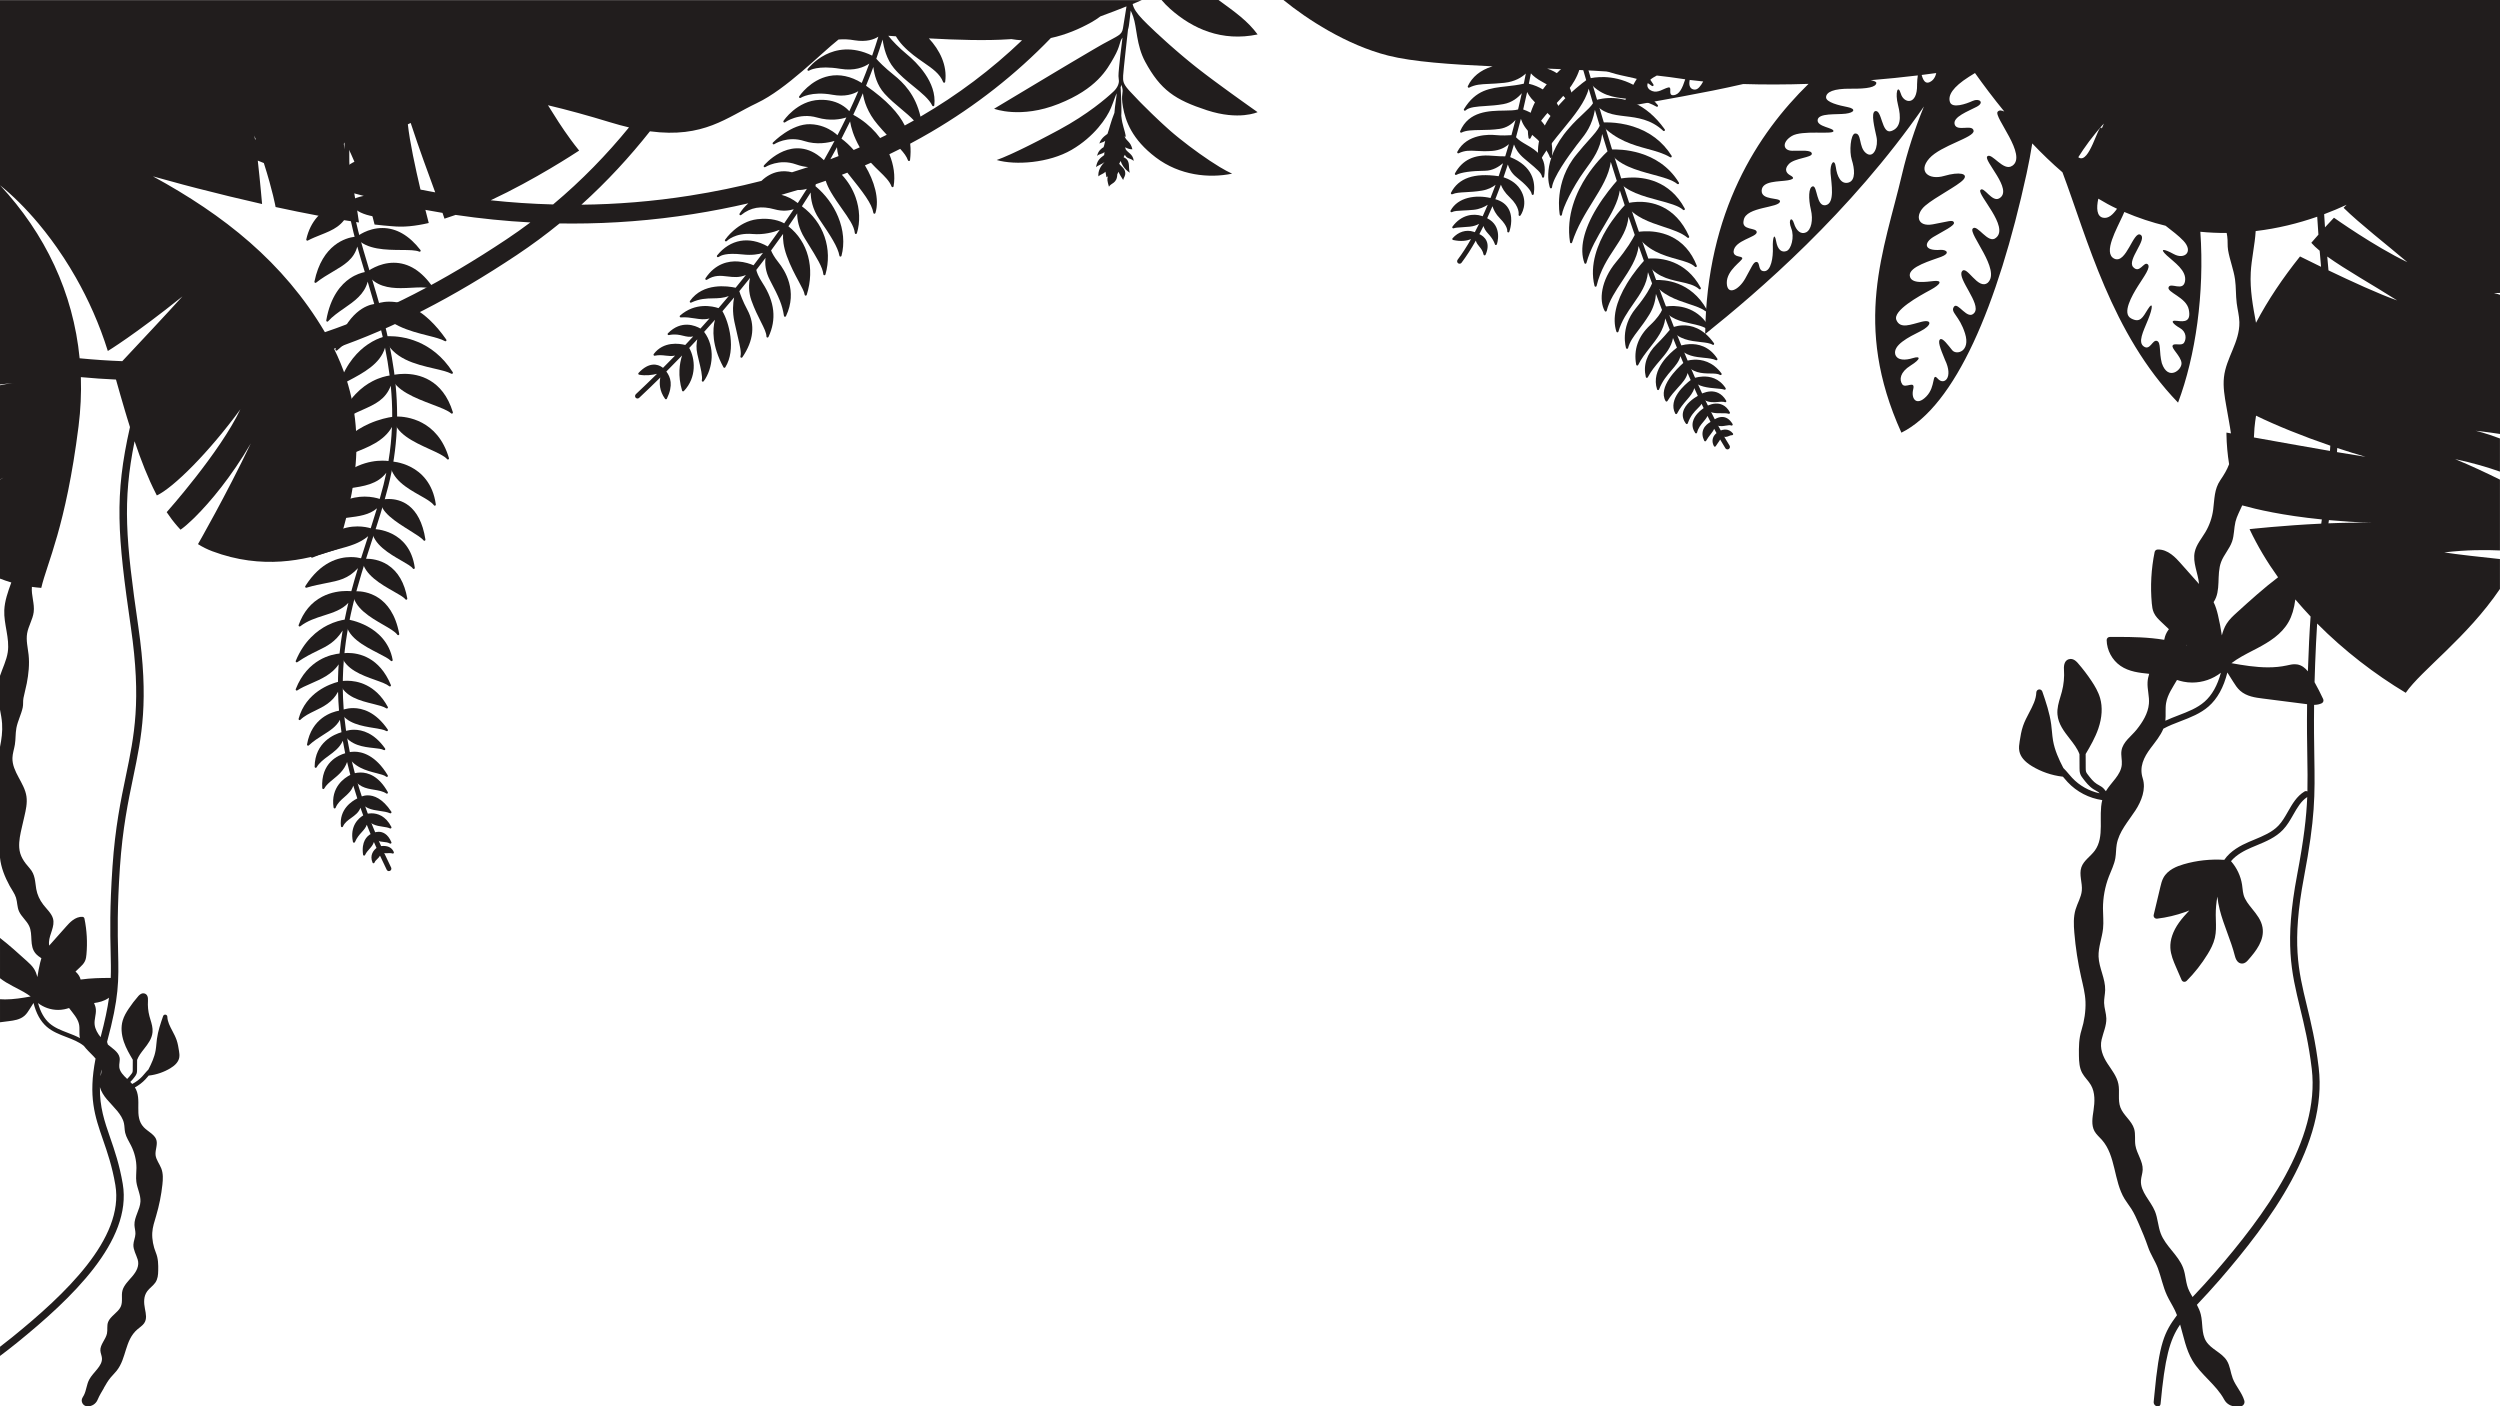
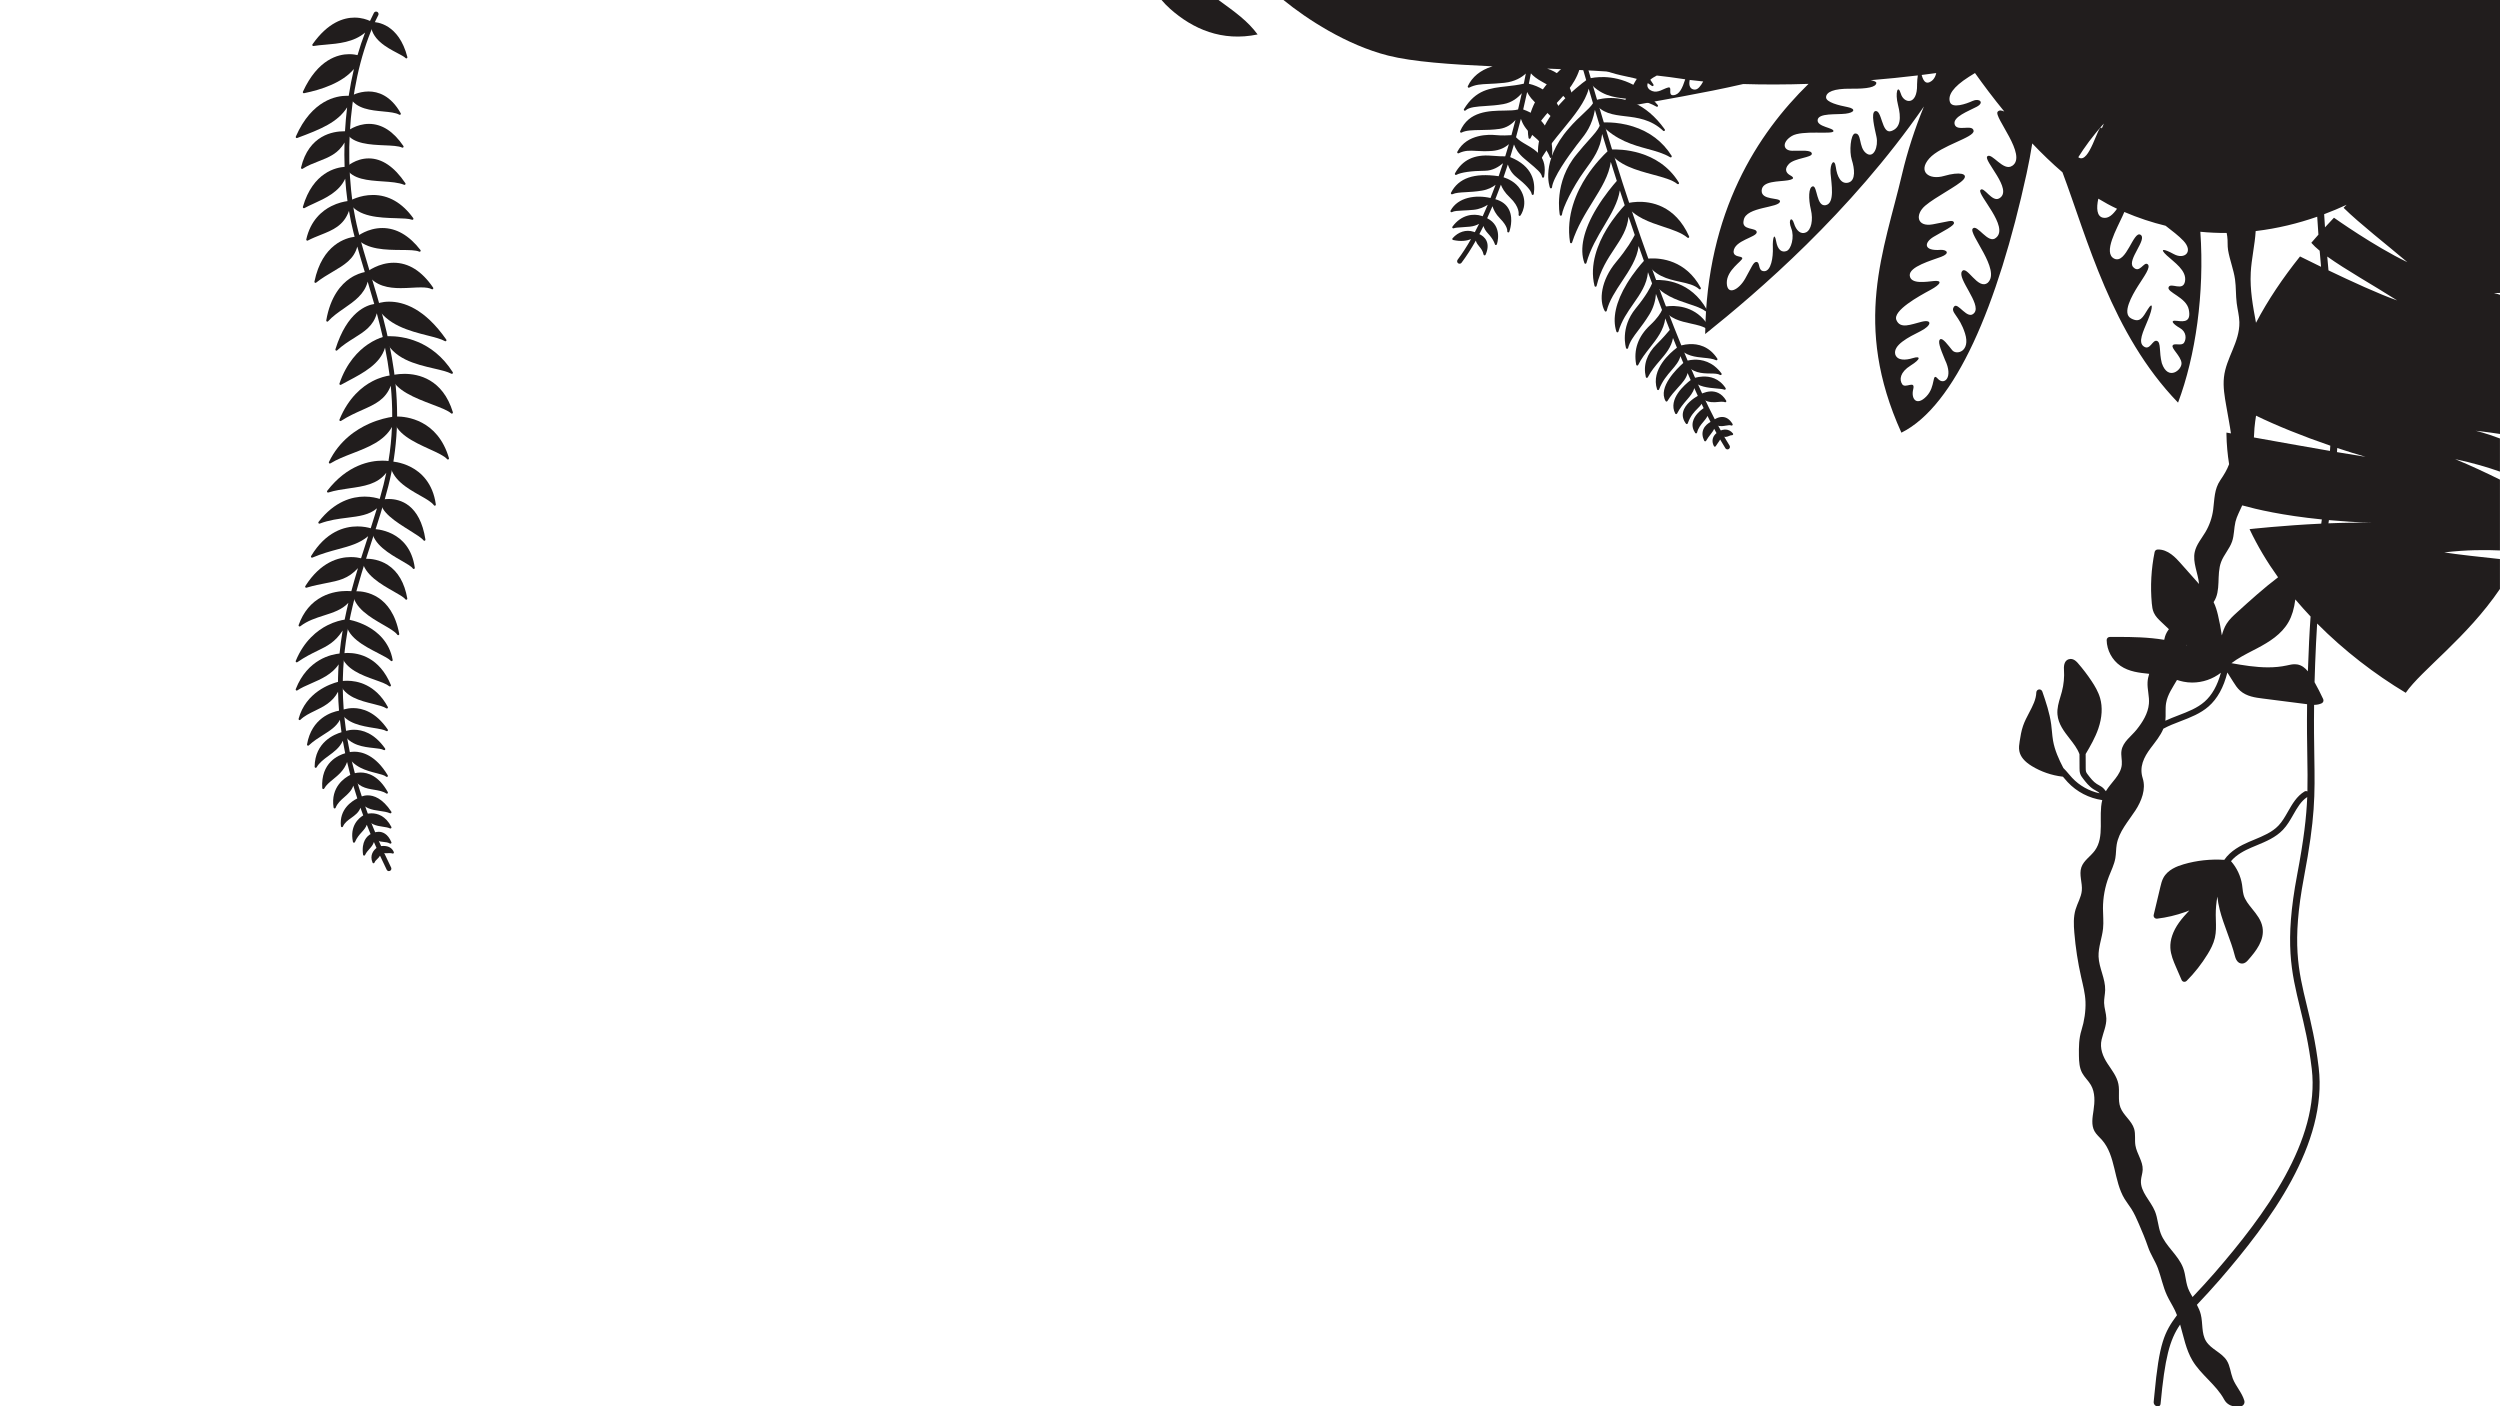
<svg xmlns="http://www.w3.org/2000/svg" id="Ebene_1" data-name="Ebene 1" width="1920" height="1080" viewBox="0 0 1920 1080">
  <defs>
    <style> .cls-1 { fill: #211d1d; } </style>
  </defs>
  <g>
    <g>
      <path class="cls-1" d="M1268.66,65.99c.16.12.35.18.53.17.18,0,.36-.08.51-.21.29-.26.35-.7.15-1.03-13.91-22.66-31.64-26.74-44.06-26.17-6.92.32-11.49,2.08-11.68,2.15-.26.1-.45.33-.5.61-.05.28.04.56.25.75,12.68,11.64,24.65,14.2,35.22,16.46,7.51,1.6,13.99,2.99,19.59,7.27Z" />
      <path class="cls-1" d="M1249.76,75.89c7.27.8,14.79,1.62,22.4,6.02.14.08.29.12.44.11.22,0,.43-.11.58-.29.25-.3.25-.74,0-1.04-16.37-19.71-35.06-21.91-44.75-21.47-5.25.24-8.5,1.24-8.64,1.28-.26.08-.46.28-.54.54-.08.26-.02.54.15.75,9.51,11.83,19.63,12.93,30.35,14.11Z" />
      <path class="cls-1" d="M1277.34,100.44c.17.15.38.23.59.22.18,0,.35-.07.5-.2.31-.28.37-.74.12-1.08-14.9-20.85-31.86-24.59-43.46-24.06-6.28.29-10.28,1.83-10.45,1.89-.23.09-.41.28-.48.51-.07.24-.04.49.1.7,5.82,8.71,14.64,9.75,23.97,10.86,9.21,1.09,19.64,2.32,29.1,11.17Z" />
      <path class="cls-1" d="M1282.69,120.78c.14.09.3.12.46.12.2,0,.39-.09.54-.24.26-.27.31-.68.11-1-6.86-10.91-16.86-18.5-29.73-22.56-12.96-4.08-24.03-2.96-24.13-2.95-.31.03-.57.24-.68.53-.11.29-.04.62.18.84,11.91,12.32,24.69,15.8,35.97,18.88,6.33,1.73,12.31,3.36,17.29,6.38Z" />
      <path class="cls-1" d="M1288.18,141.29c.16.13.36.2.56.19.18,0,.35-.07.49-.2.3-.26.37-.7.16-1.04-15.7-25.73-45.9-25.69-51.8-25.42-.85.04-1.31.08-1.31.08-.28.03-.53.2-.65.45-.12.25-.11.55.04.79,6.77,10.69,21.14,14.56,33.81,17.97,7.65,2.06,14.88,4,18.69,7.17Z" />
-       <path class="cls-1" d="M1292.64,161.17c.16.15.38.23.59.22.16,0,.32-.06.46-.17.31-.24.41-.68.22-1.03-11.71-21.87-31.63-24.31-42.47-23.81-4.89.22-8.06,1.03-8.2,1.07-.26.07-.47.26-.56.51-.09.25-.06.53.1.75,5.87,8.4,19.18,11.98,30.93,15.13,7.98,2.14,15.53,4.17,18.92,7.34Z" />
      <path class="cls-1" d="M1295.99,182.53c.16.14.36.2.56.19.16,0,.32-.06.45-.16.3-.23.41-.63.25-.98-10.8-24.18-29.7-27-40.01-26.53-4.72.22-7.8,1.11-7.92,1.15-.25.07-.45.26-.54.51s-.05.52.1.73c6.41,9.37,18.21,13.27,28.61,16.7,7.24,2.39,14.07,4.65,18.49,8.39Z" />
-       <path class="cls-1" d="M1301.79,204.89c.17.17.39.25.61.24.14,0,.28-.05.41-.13.32-.21.45-.62.31-.98-4.21-10.71-11-18.3-20.19-22.57-7.65-3.55-15.34-4.02-20.44-3.79-3.4.16-5.54.62-5.63.64-.26.06-.47.24-.58.48-.1.25-.08.52.06.75,8.26,13.02,21.27,16.65,31.72,19.57,5.9,1.65,10.99,3.07,13.72,5.8Z" />
      <path class="cls-1" d="M1290.36,216.43c5.7,1.25,11.08,2.43,14.57,5.62.16.15.38.22.59.21.16,0,.33-.06.46-.17.31-.24.4-.68.21-1.03-11.54-21.42-30.89-22.91-38.67-22.55-2.11.1-3.37.33-3.42.34-.26.05-.48.22-.59.45-.11.24-.1.51.02.74,6.6,11.95,17.34,14.31,26.82,16.39Z" />
      <path class="cls-1" d="M1309.68,238.96c.16.13.36.19.55.18.17,0,.34-.07.49-.19.3-.25.38-.68.19-1.02-12.4-22.32-33.07-23.15-39.11-22.87-1.08.05-1.7.13-1.72.14-.27.04-.51.21-.63.47-.12.25-.1.54.05.78,6.38,10,18.01,13.84,27.36,16.93,5.36,1.77,10,3.3,12.83,5.59Z" />
      <path class="cls-1" d="M1312.14,253.45c.16.13.36.19.55.18.17,0,.34-.07.48-.18.3-.25.38-.67.2-1.01-8.53-15.97-22.93-17.76-30.76-17.4-2.98.14-4.88.58-4.96.6-.25.06-.46.24-.56.48-.1.24-.08.52.06.74,4.94,8.03,13.71,9.95,21.45,11.64,5.23,1.14,10.17,2.22,13.54,4.96Z" />
-       <path class="cls-1" d="M1315.23,264.76c.15.1.32.14.48.13.2,0,.4-.09.55-.25.27-.28.3-.72.08-1.03-8.4-11.86-17.86-14-24.31-13.71-4.88.22-8.14,1.82-8.27,1.89-.21.11-.37.3-.43.53-.06.23-.01.48.13.67,5.57,7.81,14.97,8.86,22.52,9.7,3.94.44,7.35.82,9.26,2.07Z" />
      <path class="cls-1" d="M1317.88,276.62c.12.06.26.08.39.08.22,0,.42-.11.57-.28.24-.27.27-.67.07-.98-6.33-9.74-15.08-11.44-21.3-11.16-4.66.21-7.98,1.53-8.11,1.59-.24.1-.42.31-.49.57-.06.26,0,.53.18.73,5.47,6.24,12.9,6.97,19.45,7.62,3.5.35,6.8.67,9.24,1.84Z" />
      <path class="cls-1" d="M1321.02,287.95c.14.09.31.13.46.12.21,0,.41-.1.56-.26.26-.29.28-.72.05-1.03-6.8-9.19-15.26-10.8-21.15-10.53-3.88.18-6.5,1.17-6.61,1.21-.23.09-.41.28-.49.52-.07.24-.03.5.11.71,5.58,7.98,13.35,8.08,19.59,8.16,3.11.04,5.8.08,7.47,1.11Z" />
      <path class="cls-1" d="M1324.27,299.26c.11.05.23.07.35.06.22-.01.44-.11.59-.29.23-.27.25-.66.06-.96-5.05-7.77-12.33-9.12-17.55-8.88-4.34.2-7.52,1.48-7.66,1.53-.24.1-.41.3-.48.55s0,.51.15.71c4.06,5.11,12.39,5.84,18.47,6.37,2.63.23,4.9.43,6.07.92Z" />
      <path class="cls-1" d="M1319.68,308.69c.72-.06,1.39-.12,2.03-.15,1.36-.06,2.29.04,3.02.32.11.04.22.06.33.06.22-.01.43-.11.58-.28.22-.26.26-.64.08-.94-3.6-6.15-8.55-7.26-12.07-7.09-4.45.2-8.01,2.39-8.16,2.49-.21.13-.34.34-.37.58-.03.24.05.48.21.66,4.04,4.32,8.48,4.7,11.89,4.54.85-.04,1.66-.11,2.45-.18Z" />
-       <path class="cls-1" d="M1327.59,317.78c.09.03.18.04.26.03.23-.01.45-.12.6-.3.21-.26.24-.61.08-.9-3.14-5.78-7.64-6.82-10.87-6.67-4.19.19-7.61,2.36-7.75,2.45-.19.13-.33.33-.36.56s.03.46.17.64c3.15,3.85,7.95,3.81,12.19,3.77,2.11-.02,4.11-.04,5.68.42Z" />
      <path class="cls-1" d="M1325.56,326.87c.85-.15,1.65-.29,2.36-.32.7-.03,1.22.04,1.65.24.33.15.71.07.95-.2.24-.27.27-.66.09-.96-2.24-3.73-5.08-5.54-8.42-5.39-3.82.17-6.83,2.95-6.95,3.06-.16.15-.25.36-.26.57,0,.22.08.43.23.59,1.98,2.05,4.27,2.95,7.19,2.81,1.11-.05,2.16-.23,3.17-.41Z" />
      <path class="cls-1" d="M1330.89,332.89c-1.64-2.07-3.79-3.11-6.23-3-2.68.12-4.8,1.58-4.89,1.64-.2.14-.33.36-.35.61-.02.25.08.49.26.65,2.1,1.97,3.87,2.84,5.58,2.77h0c.99-.05,1.81-.39,2.59-.72.79-.33,1.52-.64,2.39-.62.32,0,.61-.17.75-.45s.11-.62-.09-.87Z" />
    </g>
    <path class="cls-1" d="M1328.29,342.16c-27.81-44.26-60.96-138.36-73.93-176.77-21.63-64.09-43.1-141.85-43.31-142.63-.28-1.01-1.32-1.6-2.33-1.33-1.01.28-1.6,1.32-1.32,2.33.06.23,1.95,7.05,5.12,18.19-3.41,2.4-12.37,9.05-20.77,18.3-14.12,15.54-20.28,31.33-17.83,45.68.06.35.34.62.69.67.05,0,.1,0,.15,0,.3-.01.57-.19.7-.47,5.23-11.27,12.49-18.98,19.52-26.43,8.52-9.04,16.63-17.65,19.37-31.37,1.16,4.05,2.45,8.5,3.84,13.27-3.3,2.42-11.88,9.04-19.87,17.96-13.48,15.05-19.19,29.8-16.51,42.66.07.33.33.58.67.64.06,0,.11.01.17,0,.27-.01.53-.16.67-.41,4.58-7.96,10.89-15.66,16.99-23.1,8.82-10.77,17.24-21.04,19.8-31.23,1.05,3.59,2.15,7.32,3.3,11.19-1.47,2.4-4.25,5-7.6,8.13-3.25,3.04-6.94,6.48-10.71,10.87-11.65,13.2-15.05,24.92-15.85,32.42-.87,8.2,1.03,13.22,1.11,13.43.13.33.45.53.79.52.02,0,.05,0,.07,0,.37-.05.66-.35.7-.72.8-7.67,12.3-23.75,19.08-32.66.72-.94,1.47-1.88,2.19-2.8,4.67-5.87,9.47-11.92,11.71-24.14,1.19,3.99,2.42,8.08,3.68,12.27-1.43,3.23-4.31,6.44-8.33,10.93-2.7,3.02-5.77,6.43-9.26,10.8-18.05,21.53-13.11,46.44-13.05,46.69.08.39.43.67.83.65h0c.4-.02.73-.33.77-.73.53-5.19,8.5-21.59,17.04-33.33l.31-.43c7.08-9.73,12.17-16.72,13.57-28.34,1.34,4.39,2.71,8.86,4.11,13.38-2.81,2.61-9.74,9.51-16.13,19.3-7.59,11.63-15.95,29.86-12.65,50.6.06.37.36.65.74.68.03,0,.07,0,.1,0,.33-.02.63-.24.73-.56,3.9-12.11,10.01-21.96,15.92-31.49,6.55-10.57,12.4-20,13.81-30.41,1.52,4.84,3.06,9.72,4.62,14.59-2.66,3-9.44,10.96-15.42,20.84-10.14,16.73-13.41,31.35-9.46,42.26.12.33.44.55.79.54h0c.35-.02.65-.26.74-.59,3.03-10.88,8.45-19.96,13.69-28.74,5.4-9.05,10.56-17.72,11.98-27.06,1.24,3.83,2.49,7.65,3.75,11.44-2.52,2.67-8.56,9.45-13.95,18.45-6.49,10.82-13.35,27.15-9.22,43.52.09.36.42.62.79.62.01,0,.02,0,.03,0,.36-.02.67-.27.75-.62,2.92-12.33,8.63-20.95,13.67-28.55,5.26-7.94,9.97-15.05,10.85-24.63.02.06.04.12.06.18,1.36,4.04,2.95,8.69,4.73,13.83-1.6,3.15-5.8,10.61-14.31,20.79-11.76,14.07-13.29,29.59-8.72,37.64.15.27.44.43.74.41.03,0,.05,0,.08,0,.33-.05.6-.29.68-.61,1.86-7.72,6.87-15.26,11.72-22.56,5.74-8.65,11.63-17.51,12.79-27.15,1.27,3.63,2.62,7.44,4.04,11.4-2.38,2.62-7.98,9.1-12.94,17.26-8.65,14.2-11.47,27.02-8.17,37.08.11.34.43.57.79.56,0,0,.01,0,.02,0,.35-.02.65-.25.74-.59,2.37-8.34,6.99-14.95,11.46-21.35,5.31-7.59,10.39-14.86,11.23-24.27,1.02,2.82,2.07,5.69,3.15,8.61-1.15,2.84-4.3,9.09-12.58,19.22-12.24,14.97-7.45,30.33-7.4,30.48.11.34.43.57.79.56,0,0,.01,0,.01,0,.36-.02.66-.26.75-.6,1.36-5.1,4.07-8.66,7.81-13.58,2.48-3.26,5.28-6.96,8.42-12.02,3.58-5.77,4.87-11.44,5.18-16,1.51,4.05,3.07,8.17,4.66,12.33-.96,2.18-3.35,6.27-9.07,11.61-9.29,8.67-12.91,18.91-10.76,30.43.06.35.34.61.69.66.05,0,.1,0,.15,0,.29-.01.56-.19.69-.46,2.32-4.8,5.75-9.16,9.06-13.37,5.27-6.7,10.67-13.58,11.74-22.38,1.14,2.93,2.29,5.87,3.46,8.82-1.8,2.16-5.61,6.61-9.94,10.86-7.75,7.61-10.6,16.14-8.46,25.36.08.33.35.58.69.62.05,0,.09,0,.14,0,.29-.01.55-.18.68-.44,2.55-4.94,5.94-8.91,9.23-12.76,4.58-5.36,8.97-10.49,10.13-17.43,1,2.48,2.01,4.97,3.02,7.45-4.94,3.69-20.29,16.68-15.25,32.02.11.33.41.55.75.56.02,0,.04,0,.06,0,.32-.01.6-.22.72-.52,2.49-6.54,6.25-10.89,9.57-14.73,3.04-3.53,5.81-6.74,6.83-10.85.73,1.76,1.47,3.51,2.21,5.26-4.73,4.18-19.7,18.62-13.61,29.23.14.25.41.4.69.41.02,0,.03,0,.05,0,.27-.01.51-.16.66-.39,2.59-4.25,5.55-7.5,8.17-10.38,3.42-3.75,6.38-7,7.34-11.15.79,1.81,1.58,3.62,2.37,5.41-4.55,3.46-17.57,14.64-11.89,25.7.14.27.42.44.72.44.01,0,.02,0,.04,0,.29-.01.55-.18.69-.44,2.19-4.33,4.91-7.47,7.3-10.25,2.61-3.02,4.98-5.78,5.9-9.28.9,2,1.81,3.97,2.71,5.93-3.17,1.84-9.82,6.32-11.28,12.33-.75,3.08-.02,6.12,2.15,9.03.16.22.42.34.69.33.03,0,.06,0,.09,0,.3-.05.54-.25.64-.54,2.02-5.87,5.07-8.93,7.53-11.39,1.23-1.23,2.35-2.35,3.07-3.61.53,1.11,1.06,2.2,1.58,3.29-2.47,1.71-7.06,5.47-8.25,10.46-.69,2.93-.11,5.82,1.75,8.6.16.24.43.37.71.36.04,0,.07,0,.11-.01.32-.06.57-.3.65-.62.82-3.53,2.84-5.92,4.79-8.23,1.26-1.49,2.48-2.94,3.2-4.57.78,1.56,1.57,3.1,2.35,4.61-1.76.96-4.31,2.78-5.52,5.7-1.09,2.62-.86,5.57.66,8.75.13.27.4.45.71.46.02,0,.04,0,.07,0,.28-.01.53-.17.67-.41,1.11-1.97,2.32-3.53,3.38-4.9,1.16-1.5,2.2-2.84,2.81-4.33.6,1.12,1.2,2.23,1.8,3.31-.99.82-2.18,2.11-2.74,3.87-.62,1.93-.38,3.99.73,6.13.13.26.4.43.69.44.02,0,.05,0,.07,0,.26-.01.51-.15.65-.38.61-.97,1.21-1.82,1.73-2.56.65-.91,1.23-1.75,1.66-2.57,1.35,2.33,2.7,4.57,4.03,6.69.38.6,1.03.92,1.69.89.32-.01.63-.11.92-.29.89-.56,1.15-1.73.59-2.62Z" />
  </g>
  <g>
    <g>
      <path class="cls-1" d="M294.61,649.68c-2.05,0-3.66.48-3.73.5-.22.07-.41.23-.5.44-.1.21-.1.46,0,.67,1.55,3.53,3.9,4,6.01,4,.5,0,1-.03,1.48-.05.47-.03.96-.05,1.42-.05.89,0,1.54.09,2.13.31.09.03.18.05.28.05.22,0,.43-.09.59-.25.22-.23.29-.57.17-.87-1.27-3.1-3.97-4.73-7.82-4.73Z" />
      <path class="cls-1" d="M299.45,647.83c.13.07.27.11.4.11.19,0,.39-.07.54-.2.26-.23.35-.6.21-.93-2.79-6.6-6.87-7.99-9.8-7.99-2.56,0-4.47,1.05-4.55,1.1-.39.22-.53.7-.32,1.09,2.66,5.01,5.75,5.31,8.74,5.6,1.64.16,3.2.31,4.78,1.22Z" />
      <path class="cls-1" d="M299.51,636.21c.11.05.23.08.35.08.22,0,.43-.09.58-.25.24-.25.3-.63.14-.94-4.44-8.65-10.71-10.46-15.2-10.46-2.75,0-4.65.7-4.73.73-.21.08-.38.24-.47.45-.09.21-.08.44.01.65,3.16,6.86,9.11,7.75,13.89,8.46,2.04.3,3.96.59,5.42,1.28Z" />
      <path class="cls-1" d="M299.54,624.58c.1.04.21.07.32.07.23,0,.46-.1.62-.29.23-.28.25-.67.06-.97-6.85-10.39-13.61-12.56-18.07-12.56-3.91,0-6.42,1.64-6.52,1.7-.33.22-.45.64-.3,1.01,3.25,7.43,10.03,8.4,16.01,9.25,2.87.41,5.57.8,7.88,1.8Z" />
      <path class="cls-1" d="M296.68,609.42c.14.09.29.13.45.13.2,0,.4-.07.55-.22.27-.25.34-.66.16-.99-6.89-12.44-15.2-15.05-20.95-15.05-3.68,0-6.13,1.08-6.23,1.12-.41.18-.59.66-.41,1.07,3.95,8.89,10.91,10.04,17.06,11.05,3.46.57,6.73,1.11,9.38,2.87Z" />
      <path class="cls-1" d="M289.03,593.76c3.35.86,6.25,1.59,7.56,2.74.15.13.34.2.53.2s.37-.06.52-.19c.31-.26.38-.7.17-1.04-9.47-15.81-20.1-18.17-25.59-18.17-3.29,0-5.36.79-5.44.83-.21.08-.38.25-.46.46-.08.21-.07.45.02.65,4.8,9.97,15.14,12.6,22.68,14.53Z" />
      <path class="cls-1" d="M286.96,574.48c3.31.35,6.17.65,7.75,1.55.13.07.26.1.4.1.22,0,.44-.09.6-.27.25-.28.28-.7.06-1.01-8.39-11.9-17.57-14.4-23.8-14.4-4.8,0-7.98,1.46-8.11,1.53-.21.1-.36.28-.43.49-.07.22-.04.45.07.65,5.49,9.45,15.88,10.55,23.46,11.35Z" />
      <path class="cls-1" d="M287.07,559.07c4.21.68,7.84,1.27,9.64,2.37.13.08.28.12.42.12.22,0,.43-.09.59-.25.26-.28.3-.7.08-1.02-9.31-13.62-19.57-16.48-26.54-16.48-5.49,0-9.15,1.75-9.3,1.82-.19.09-.34.26-.41.47-.07.21-.06.43.04.62,4.38,8.93,16.58,10.91,25.49,12.35Z" />
      <path class="cls-1" d="M286.43,540.57c4.36,1.07,8.13,2,10.25,3.43.14.09.3.14.45.14.2,0,.39-.07.55-.21.28-.25.35-.66.17-.99-9.5-17.51-23.65-20.12-31.25-20.12-3.19,0-5.21.46-5.3.48-.23.05-.42.2-.53.4-.11.2-.13.45-.05.66,3.88,10.85,15.99,13.82,25.71,16.21Z" />
      <path class="cls-1" d="M288.15,522.2c4.67,1.66,8.7,3.09,10.78,4.83.15.13.34.19.52.19.17,0,.34-.05.48-.16.3-.22.41-.62.27-.97-8.85-21.43-24.58-24.63-33.17-24.63-2.76,0-4.48.35-4.56.36-.22.05-.42.18-.54.38s-.15.44-.08.65c3.45,11.23,16.11,15.72,26.28,19.33Z" />
      <path class="cls-1" d="M290.37,501.62c4.39,2.25,8.18,4.19,9.81,5.9.16.17.37.25.59.25.12,0,.25-.03.37-.09.32-.16.5-.52.43-.87-2.51-13.97-11.89-21.7-19.31-25.72-8-4.34-15.3-5.38-15.61-5.42-.23-.03-.46.04-.63.18s-.28.36-.29.59c-.5,12.3,14.03,19.74,24.65,25.17Z" />
      <path class="cls-1" d="M273.87,454.07c-1.5,0-2.4.12-2.43.13-.43.06-.74.45-.7.88,1.09,11.76,13.5,18.93,23.47,24.68,4.97,2.87,9.26,5.34,10.94,7.72.16.22.41.34.66.34.11,0,.21-.02.32-.06.35-.15.55-.52.48-.9-5.57-30.43-26.47-32.79-32.74-32.79Z" />
      <path class="cls-1" d="M297.9,433.91c-6.41-4.18-13.11-4.81-16.53-4.81-1.59,0-2.55.13-2.59.14-.21.03-.41.14-.54.32-.13.17-.18.39-.15.61,1.67,11.26,14.6,18.58,24.04,23.93,4.23,2.4,7.88,4.46,9.23,6.18.16.2.39.31.64.31.11,0,.22-.02.33-.07.34-.15.53-.52.47-.88-2.1-11.98-7.1-20.64-14.89-25.72Z" />
      <path class="cls-1" d="M286.28,406.25h0c-.23,0-.45.1-.6.27-.15.17-.23.4-.2.63,1.18,10.99,13.7,18.19,22.83,23.44,4.12,2.37,7.69,4.42,8.76,6.03.15.23.41.36.68.36.1,0,.19-.02.29-.05.35-.13.57-.5.52-.87-4.06-29.47-31.08-29.82-32.27-29.82Z" />
      <path class="cls-1" d="M298.54,383.22c-3.27,0-5.45.58-5.55.6-.33.09-.57.38-.6.73-.64,8.54,12.01,16.44,22.17,22.78,4.87,3.04,9.08,5.67,10.74,7.69.16.19.39.3.63.3.11,0,.23-.02.33-.07.33-.15.53-.5.47-.87-4.2-27.11-19.47-31.15-28.19-31.15Z" />
      <path class="cls-1" d="M315.77,358.79c-7.98-4.19-15.31-4.44-15.62-4.45-.23,0-.46.09-.61.26-.16.17-.24.4-.22.63,1.15,12.77,13.33,19.67,23.11,25.21,4.84,2.74,9.02,5.11,10.83,7.6.16.22.4.34.66.34.1,0,.2-.02.3-.06.35-.14.55-.5.5-.87-2.29-16.67-11.57-24.79-18.95-28.66Z" />
      <path class="cls-1" d="M304.65,319.86c-1.01,0-1.59.05-1.62.05-.44.04-.77.42-.74.86.7,11.9,15.54,18.67,27.47,24.11,6.17,2.81,11.49,5.24,13.64,7.76.16.19.39.28.62.28.13,0,.26-.03.39-.1.34-.18.5-.58.39-.94-8.65-29.72-32.91-32.03-40.15-32.03Z" />
      <path class="cls-1" d="M347.82,316.64c-7.8-25.68-26.64-29.52-37.18-29.52-5.61,0-9.49,1.03-9.65,1.08-.21.06-.39.2-.49.38-.11.19-.13.41-.08.62,2.97,10.55,18.75,16.57,31.42,21.39,6.57,2.5,12.24,4.66,14.65,6.88.15.14.35.21.55.21.15,0,.3-.04.43-.13.31-.2.45-.57.34-.93Z" />
      <path class="cls-1" d="M299.21,258.18c-2.09,0-3.3.14-3.36.15-.25.03-.47.17-.6.39s-.15.48-.06.72c6.38,16.21,23.95,20.29,38.07,23.56,5.51,1.28,10.26,2.38,13.41,4.02.12.06.25.09.37.09.22,0,.44-.09.6-.26.25-.27.28-.68.09-.99-15.85-24.98-39.22-27.67-48.53-27.67Z" />
      <path class="cls-1" d="M298.99,231.67c-5.97,0-9.61,1.6-9.76,1.67-.2.09-.36.26-.43.47-.07.21-.06.44.04.64,7.7,15.17,26.02,19.8,39.39,23.18,5.65,1.43,10.52,2.66,13.46,4.35.13.07.27.11.4.11.22,0,.44-.09.6-.26.26-.28.29-.7.07-1.01-16.73-24.08-33.04-29.14-43.77-29.14Z" />
      <path class="cls-1" d="M281.79,208.81c-.32.26-.4.72-.18,1.07,6.43,10.1,17.32,11.4,26.08,11.4h0c2.92,0,5.78-.15,8.55-.3,2.51-.13,4.88-.26,7.05-.26,3.94,0,6.5.42,8.31,1.38.12.06.25.09.38.09.23,0,.45-.09.61-.27.25-.28.28-.69.07-1-8.61-12.69-18.8-19.13-30.3-19.13s-20.22,6.73-20.58,7.02Z" />
      <path class="cls-1" d="M273.95,181.83c-.17.14-.28.34-.3.57-.02.22.06.44.2.61,7.82,8.79,22.55,8.89,34.39,8.98,5.94.04,11.07.08,13.71,1.27.11.05.22.07.33.07.24,0,.48-.11.64-.31.23-.29.23-.71,0-1-8.7-11.21-18.55-16.9-29.28-16.9-11.36,0-19.36,6.44-19.7,6.72Z" />
      <path class="cls-1" d="M286.38,149.74c-10.22,0-17.64,4.42-17.95,4.61-.38.23-.51.73-.28,1.11,6.65,11.27,23.58,11.76,35.94,12.11,5.27.15,9.83.28,12.36,1.19.09.03.18.05.27.05.25,0,.49-.12.65-.33.21-.29.22-.68,0-.97-8.54-11.8-18.98-17.78-31.01-17.78Z" />
      <path class="cls-1" d="M293.8,139.31c6.32.43,12.29.83,16.56,2.61.1.04.21.06.31.06.24,0,.47-.11.63-.3.23-.28.25-.67.04-.97-8.51-12.64-17.98-19.06-28.14-19.06s-16.93,6.39-17.22,6.67c-.28.26-.33.68-.14,1.01,5.09,8.43,16.71,9.21,27.95,9.98Z" />
      <path class="cls-1" d="M295.28,111.6c5.57.24,10.84.46,13.52,1.74.11.05.23.08.35.08.23,0,.46-.1.62-.28.24-.28.26-.68.05-.99-7.66-11.28-16.56-17.01-26.45-17.01s-16.86,5.75-17.15,5.99c-.31.25-.38.69-.18,1.04,4.92,8.39,18.4,8.96,29.23,9.43Z" />
      <path class="cls-1" d="M294.17,85.6c5.02.47,9.77.91,12.46,2.49.13.08.27.11.41.11.21,0,.41-.08.57-.23.26-.26.32-.66.14-.98-7.72-13.83-17.66-16.73-24.64-16.73-7.84,0-13.75,3.48-14,3.63-.38.23-.51.71-.29,1.09,4.84,8.71,16.22,9.76,25.36,10.61Z" />
-       <path class="cls-1" d="M297.27,62.63c3.71,1.51,6.92,2.81,8.72,4.4.15.14.35.2.54.2.16,0,.32-.05.46-.14.31-.21.43-.61.3-.96-7.88-20.79-20.07-23.9-26.63-23.9-2.85,0-4.68.58-4.76.61-.41.13-.65.56-.54.98,2.9,11.09,13.44,15.37,21.91,18.81Z" />
+       <path class="cls-1" d="M297.27,62.63Z" />
      <path class="cls-1" d="M305.13,40.73c2.84,1.49,5.3,2.78,6.37,3.88.16.16.37.25.58.25.14,0,.27-.03.4-.11.32-.18.48-.56.39-.91-6.63-25.66-23.57-26.96-26.9-26.96-.34,0-.53.01-.53.01-.43.03-.76.39-.75.82.08,12.34,12.34,18.77,20.44,23.02Z" />
    </g>
    <path class="cls-1" d="M285.61,415.29c4.66-14.36,9.06-27.93,12.64-42.06,7.22-28.46,8.62-57.46,4.28-88.65-3.79-27.19-11.47-52.63-18.25-75.08-3.41-11.29-6.63-21.96-9.22-32.24-13.29-52.84-6.79-122.48,15.46-165.6.48-.93.12-2.08-.81-2.56-.93-.48-2.07-.12-2.55.81-1.03,2-2.03,4.07-3,6.18-2.23-1.04-6.44-2.57-11.9-2.57-8.15,0-20.36,3.56-32.28,20.54-.19.27-.2.62-.02.9.15.24.41.38.69.38.05,0,.09,0,.14-.01,2.7-.46,5.77-.72,9.03-1,9.98-.85,21.91-1.87,30.58-9.32-2.14,5.51-4.08,11.3-5.81,17.31-1.44-.34-3.63-.72-6.36-.72-8.36,0-24.1,3.75-35.59,28.84-.13.28-.09.6.1.85.16.2.39.31.64.31.05,0,.11,0,.16-.02,13.36-2.71,29.49-8.06,38.27-18.59-1.58,6.69-2.92,13.59-4,20.61-.44-.02-.93-.04-1.5-.04-7.63,0-26.71,3.05-39.12,31.33-.13.3-.07.65.15.89.16.17.37.26.59.26.09,0,.19-.02.28-.05,18.42-6.84,31.1-12.07,38.39-23.53-.74,6.07-1.29,12.21-1.64,18.38-.27,0-.56-.01-.87-.01-7.91,0-26.95,2.72-32.9,27.91-.08.32.05.66.32.85.14.1.31.15.47.15.15,0,.3-.04.44-.13,3.94-2.51,8.14-4.14,12.2-5.72,7.8-3.03,15.24-5.93,19.97-14.48-.18,6.26-.16,12.53.06,18.74-6.22.42-24.34,3.98-32.04,30.73-.09.32.02.66.27.86.15.12.33.18.51.18.14,0,.27-.03.39-.1,2.11-1.17,4.59-2.31,7.21-3.5,8.85-4.04,19.44-8.88,24.13-19.09.4,5.82.98,11.57,1.75,17.22-2.56.34-7.3,1.29-12.45,3.89-6.94,3.5-15.9,10.76-19.2,25.51-.07.31.05.63.3.82.14.11.32.17.49.17.13,0,.26-.03.38-.09,3.26-1.73,6.62-3.06,9.86-4.35,9.1-3.62,17.77-7.07,21.76-18.44.94,5.55,2.07,10.99,3.39,16.25.3,1.2.62,2.41.94,3.63-6.34.8-24.91,5.63-30.86,34.44-.07.34.08.68.37.86.13.08.28.12.43.12.18,0,.36-.06.5-.18,4.32-3.42,8.68-5.98,12.89-8.46,8.59-5.05,16.2-9.54,18.73-19.25,1.79,6.35,3.74,12.86,5.77,19.58-2.46.48-6.81,1.72-11.51,4.93-6.5,4.43-14.91,13.61-18.09,32.2-.06.36.12.71.45.87.11.06.23.08.35.08.23,0,.45-.09.6-.27,3.45-3.84,7.97-6.97,12.34-9.99,7.72-5.34,15.66-10.83,18.07-20.47,1.69,5.63,3.39,11.35,5.04,17.17-5.6.83-20.79,5.8-29.82,34.79-.11.35.03.74.34.93.13.08.28.12.43.12.2,0,.4-.07.56-.22,4.25-3.99,8.73-6.79,13.06-9.51,7.86-4.92,14.83-9.29,17.4-19.01,1.62,5.98,3.16,12.07,4.57,18.27-2.36.72-6.74,2.39-11.76,5.85-6.76,4.67-15.98,13.64-21.49,29.86-.11.32,0,.67.25.89.15.13.33.19.52.19.13,0,.27-.03.39-.1,1.84-1.02,3.71-2.02,5.7-3.07,11.58-6.13,24.45-12.95,28.14-25.42,1.41,6.97,2.62,14.08,3.54,21.35-2.58.37-7.52,1.43-13.28,4.45-7.66,4-18.25,12.35-25.25,29.42-.13.33-.04.71.23.93.15.13.34.19.52.19.15,0,.3-.04.44-.13,5.81-3.73,11.4-6.22,16.33-8.41,9.79-4.36,17.86-7.97,21.88-18.63.75,7.8,1.16,15.78,1.11,23.94-3.09.45-9.81,1.75-17.65,5.21-9.74,4.31-23.01,12.91-30.95,29.46-.16.33-.08.72.19.96.15.14.35.21.54.21.15,0,.29-.04.42-.12,5.03-3.1,10.89-5.37,17.09-7.77,11.84-4.58,24.01-9.3,30.17-20.2-.35,8.52-1.2,17.23-2.67,26.16-1.14-.15-2.74-.28-4.72-.28-9.14,0-26.8,3.01-42.35,23.18-.22.28-.23.67-.02.96.15.22.41.35.67.35.08,0,.16-.01.24-.04,5.24-1.65,10.75-2.44,16.08-3.2,11.05-1.57,21.6-3.07,28.43-11.96-.64,3.05-1.34,6.13-2.13,9.23-.93,3.65-1.91,7.27-2.94,10.87-2.25-.74-6.36-1.79-11.62-1.79-9.28,0-22.96,3.38-35.37,19.47-.22.29-.23.69-.01.98.16.21.4.33.65.33.1,0,.19-.02.29-.05,7.3-2.76,14.36-3.65,21.19-4.5,8.92-1.11,16.89-2.11,22.76-7.25-1.53,5.08-3.14,10.18-4.8,15.34-2.05-.6-5.66-1.42-10.21-1.42-9.96,0-24.22,3.95-35.59,22.78-.18.3-.15.69.08.95.16.18.38.28.61.28.11,0,.21-.02.32-.06,7.24-3.09,13.9-4.88,19.79-6.47,8.73-2.35,16.48-4.44,23.03-9.98-.25.78-.5,1.56-.76,2.35-1.57,4.84-3.15,9.71-4.7,14.62-1.67-.42-4.37-.92-7.77-.92-9.54,0-23.35,3.87-35.04,22.3-.18.29-.17.66.04.93.16.21.4.32.65.32.08,0,.16-.01.23-.03,5.69-1.7,10.59-2.65,14.92-3.49,9.93-1.93,17.06-3.31,24.61-11.54-1.78,5.81-3.49,11.7-5.09,17.69-.89-.08-2.06-.14-3.47-.14-4.75,0-11.89.76-18.9,4.39-8.42,4.36-14.51,11.7-18.12,21.82-.12.34,0,.72.29.93.14.1.31.15.48.15.18,0,.35-.06.5-.17,5.52-4.28,11.93-6.32,18.12-8.29,7.09-2.25,13.9-4.42,18.81-9.71-1.02,4.24-1.98,8.53-2.85,12.9-2.52.37-7.48,1.43-13.24,4.34-7.53,3.8-17.85,11.64-24.32,27.35-.14.33-.04.72.24.94.15.12.33.18.51.18.16,0,.32-.05.46-.14,6.02-4.15,11.05-6.6,15.5-8.77,7.61-3.7,13.51-6.58,19.31-15.56-.97,5.76-1.78,11.65-2.38,17.69-5.87.55-24.56,4.15-33.65,27.34-.13.33-.03.71.25.93.15.12.33.18.51.18.16,0,.32-.05.45-.14,2.95-1.99,6.64-3.6,10.55-5.31,7.69-3.35,16.17-7.06,21.2-14.7-.23,3.41-.39,6.87-.47,10.39-.02,1.02-.03,2.05-.04,3.07-5.84,1.52-24.73,7.94-30.25,28.35-.1.35.06.73.37.91.13.08.27.11.41.11.21,0,.41-.08.57-.23,3.07-3.01,7.04-4.93,11.24-6.96,6.39-3.09,13.46-6.52,17.71-14.58.1,4.81.35,9.65.74,14.52-5.43.98-21.03,5.56-24.58,25.94-.06.34.11.69.41.86.12.07.26.1.39.1.2,0,.4-.07.55-.22,3.64-3.37,7.41-5.76,11.07-8.07,5.32-3.36,10.1-6.38,12.84-11.57.34,3.16.75,6.33,1.21,9.52-5.28,1.52-20.45,7.53-20.62,26.53,0,.37.24.69.6.79.07.02.14.03.22.03.28,0,.55-.15.7-.4,2.14-3.67,5.53-6.15,9.12-8.78,4.24-3.1,8.59-6.28,11.01-11.6.54,3.18,1.15,6.37,1.81,9.58-5.1,1.44-18.87,7.16-17.6,26.75.02.36.28.66.64.74.06.01.12.02.17.02.29,0,.57-.16.71-.43,1.43-2.66,4.02-4.78,6.77-7.03,4.07-3.32,8.55-6.99,10.78-13.35.76,3.29,1.58,6.6,2.47,9.93-4.3,2.14-15.28,9.25-12.84,25.08.06.36.35.64.71.69.03,0,.06,0,.09,0,.33,0,.63-.2.76-.52,1.36-3.49,4.04-5.86,6.64-8.14,2.8-2.46,5.65-4.97,6.96-8.87.96,3.25,1.98,6.53,3.05,9.82-4.09,2.02-14.06,8.33-12.56,21.37.04.37.33.66.69.71.04,0,.08,0,.11,0,.32,0,.62-.19.75-.5,1.23-2.93,3.71-4.71,6.34-6.6,2.88-2.07,5.82-4.18,7.09-7.84.69,1.96,1.4,3.93,2.13,5.9-3.37,2.04-10.49,7.93-7.9,20.34.07.35.36.61.72.64.03,0,.05,0,.08,0,.32,0,.62-.19.75-.5,1.48-3.49,3.47-5.69,5.23-7.63,1.61-1.78,3.09-3.43,3.86-5.69.94,2.39,1.91,4.8,2.91,7.21-2.69,1.5-7.2,5.6-5.77,15.83.05.36.33.64.68.69.04,0,.08,0,.12,0,.31,0,.6-.18.74-.47.88-1.9,2.11-3.27,3.3-4.6,1.37-1.53,2.76-3.1,3.49-5.38.65,1.52,1.32,3.04,2,4.56-2.15,1.68-5.49,5.42-3.05,11.27.13.3.42.5.75.5h.01c.33,0,.63-.21.75-.53.42-1.12,1.23-1.9,2.09-2.73.77-.74,1.58-1.53,2.13-2.59,1.65,3.58,3.36,7.18,5.14,10.8.33.67,1,1.06,1.7,1.06.28,0,.57-.06.84-.2.94-.46,1.33-1.6.86-2.54-57.93-117.98-35.99-185.61-14.78-251.02Z" />
  </g>
  <g>
    <path class="cls-1" d="M898.71,6.82c17.3,15.39,39.72,25.36,67.13,19.64-7.53-10.24-16.63-16.7-30-26.46h-43.77c1.96,2.33,4.17,4.62,6.64,6.82Z" />
    <path class="cls-1" d="M1920,336.77c-11.12-4.25-18.76-5.94-18.76-5.94,0,0,8.12.8,18.76,2.46v-106.92c-1.77-.58-3.38-1.04-4.71-1.31,1.65-.05,3.22-.06,4.71-.07V0h-934.3c17.71,14.47,48.32,34.58,80.44,42.7,18.86,4.77,47.79,6.79,80.25,8.25-.28.08-.56.14-.83.23-8.68,2.75-15,7.94-18.28,15.02-.14.31-.08.68.17.93.09.09.2.15.31.19.2.06.42.05.61-.04,4.79-2.39,8.87-2.57,15.04-2.85,3.33-.15,7.11-.32,11.96-.84,8.17-.88,13.41-4.26,16.46-7.11-.49,2.56-1,5.16-1.54,7.78-4.63,1.08-9.07,1.57-13.38,2.05-12.58,1.39-23.45,2.58-32.6,17.49-.21.35-.14.8.17,1.05.08.07.17.11.26.15.27.09.58.03.8-.18,2.83-2.61,8.62-2.98,15.33-3.41,4.19-.27,8.93-.57,13.77-1.46,6.65-1.21,11.2-4.95,14.1-8.39-.9,4.13-1.85,8.3-2.86,12.51-2.62.74-6.37.8-10.61.86-11.53.16-27.31.37-33.88,15.84-.13.32-.06.69.2.92.09.08.19.14.3.17.21.07.44.05.63-.06,3.3-1.77,8.59-1.85,14.71-1.94,4.37-.07,9.32-.14,14.35-.86,5.64-.8,9.62-3.78,12.3-6.83-.98,3.87-2.02,7.76-3.09,11.64-2.44.19-7.31.42-12.7-.1-3.53-.34-21.54-1.3-28.89,12.89-.16.31-.11.69.14.94.09.1.21.17.33.21.19.06.41.05.6-.04,4.79-2.3,8.51-2.1,13.66-1.81,3.3.18,7.04.38,11.96.02,6.09-.45,10.23-2.8,12.94-5.23-.91,3.13-1.85,6.26-2.82,9.36-1.59.06-4.7.02-10.57-.47-13.26-1.12-22.43,3.32-28.04,13.58-.17.31-.12.71.13.96.09.1.21.16.33.2.2.07.43.05.63-.05,3.63-1.92,11.66-3.06,22.04-3.13,5.75-.04,10.6-3.07,13.79-5.78-1.08,3.35-2.2,6.68-3.35,9.96-18.9-2.71-30.9,1.46-36.63,12.74-.16.31-.1.68.14.93.09.1.21.17.33.21.19.06.4.05.59-.03,2.51-1.15,5.98-1.34,10.37-1.58,3.59-.19,7.65-.42,12.36-1.2,4.66-.78,8.08-2.61,10.48-4.46-1.26,3.43-2.57,6.82-3.9,10.14-11.18-2.61-25.03-.72-30.69,9.72-.17.32-.12.71.14.96.09.09.2.16.32.2.21.07.44.05.64-.06,1.68-.9,4.38-1.03,8.48-1.22,2.32-.11,4.94-.23,8.08-.53,4.55-.43,8.28-2.19,10.9-3.88-1.27,3.01-2.57,5.96-3.89,8.84-.24-.09-.48-.18-.72-.26-6.41-2.09-15.69-1.03-22.5,8.24-.21.28-.21.67,0,.96.1.14.25.25.41.3.16.05.33.05.5,0,1.55-.5,3.12-.6,5.98-.78,1.68-.1,3.77-.23,6.49-.49,2.88-.27,5.25-1.16,7.09-2.18-1.08,2.2-2.17,4.35-3.29,6.44-.32-.13-.65-.26-.98-.36-5.68-1.85-11.7.02-16.11,5.02-.19.22-.25.52-.16.79.08.25.27.44.52.52.02,0,.05.01.07.02,6.22,1.39,10.72.57,13.74-.67-3.27,5.74-6.69,11.04-10.24,15.77-.56.75-.57,1.82.07,2.51.23.25.51.41.8.51.75.24,1.6,0,2.1-.66,3.81-5.07,7.46-10.78,10.96-16.98.57,1.97,1.66,3.31,2.74,4.61,1.29,1.57,2.63,3.2,3.22,6.07.06.29.27.52.54.61.05.02.11.03.17.04.35.04.69-.16.83-.48,1.81-4.08,2.07-7.63.77-10.56-1.28-2.88-3.76-4.47-5.54-5.29,1.07-2.04,2.13-4.11,3.18-6.23.49,1.7,1.44,3.59,3.2,5.47,4.76,5.07,5.49,8.43,5.5,8.49.06.29.27.53.54.62.06.02.12.03.19.04.37.03.7-.19.83-.54.05-.14,4.82-13.91-7.44-20.04,1.39-3.02,2.74-6.11,4.07-9.25.82,2.67,2.46,6.06,5.76,9.39,6.16,6.21,5.61,9.69,5.59,9.78-.09.41.14.82.54.95h.02c.41.13.85-.09,1-.49.14-.38,3.43-9.43-.15-16.86-1.93-4-5.49-6.74-10.56-8.14,1.46-3.65,2.88-7.37,4.26-11.15.98,2.66,2.93,6.07,6.83,9.75,7.93,7.49,6.8,13.16,6.78,13.23-.09.37.1.76.45.92.03.01.06.03.09.04.33.11.69,0,.9-.29.07-.09,6.73-9.33-.26-20.19-3.48-5.48-9.3-8.03-12.46-9.06-.1-.03-.2-.06-.29-.09,1.13-3.24,2.22-6.51,3.29-9.81.99,3.05,2.91,6.79,6.64,9.71,7.01,5.5,11.37,10.34,11.68,12.95.04.32.26.58.55.68.08.02.16.04.24.04.41,0,.76-.29.82-.69,1.38-9.18-.72-21.41-18.12-28.38,1-3.22,1.97-6.46,2.91-9.71,1.11,3.13,3.37,7.03,7.95,10.87.88.74,1.72,1.44,2.5,2.09,7.71,6.45,10.59,8.86,11.1,11.9.05.31.27.55.55.64.08.03.16.04.25.04.4,0,.74-.28.8-.67,2.68-15.24-5.91-20.22-13.5-24.62-3.09-1.79-6.03-3.51-8.08-5.79,1.31-4.72,2.56-9.44,3.74-14.14,1.23,3.73,3.8,8.42,9.18,12.76,10.5,8.47,13.05,16.64,13.09,16.75.08.26.28.46.53.54.1.03.2.05.31.04.38-.03.69-.31.75-.69.04-.29,1.04-7.1-1.23-15.08-2.07-7.29-7.4-16.87-20.86-21.5,1.07-4.52,2.09-8.99,3.04-13.42,1.36,2.84,3.92,6.44,8.76,10.3,10.88,8.68,14.75,14.03,16.91,17.72.1.18.26.3.45.36.13.04.27.05.41.02.34-.07.6-.34.65-.68.94-6.47-.66-13.34-4.5-19.34-4.18-6.53-10.53-11.33-18.37-13.89-.97-.32-1.97-.59-2.99-.83.55-2.69,1.07-5.35,1.57-7.98,1.54,1.83,4.27,4.12,9.08,6.74,10.84,5.92,18.54,11.27,20.88,18.1.08.25.28.43.52.51.09.03.19.04.3.04.36-.02.67-.28.75-.64,2.27-10.16-4.19-23.56-18.95-28.37-.05-.01-.09-.03-.14-.04,24.08.95,48.57,2.06,71.2,4.09-5.1,8.03-9.74,16.62-13.87,25.8,30.88-5.82,62.35-10.87,93.28-18.03,15.87.52,32.85.45,50.16-.12-38.79,37.94-78.36,97.98-79.37,192.14,40.12-32.09,111.32-92.94,168-174.78,0,0,0,0,0,0-6.96,16.96-12.73,34.66-16.75,51.8-13.86,59.14-38.38,115.07-.55,198.72,41.37-20.6,73.99-97.43,96.14-198.96,1.77-8.12,3.2-15.84,4.35-23.19,7.37,7.75,15.14,15.26,23.21,22.19,19.01,50.59,37.65,124.06,88.77,176.88,13.43-35.76,20.4-83.84,17.12-131.22,6.85.67,13.59.96,20.22.92.15.9.31,1.8.44,2.7.52,3.54.03,6.91.63,10.49,1.28,7.59,4.25,14.83,5.34,22.45.86,6.05.52,12.22,1.29,18.29.62,4.87,1.95,9.67,2.05,14.58.31,15.38-10.26,27.43-11.85,42.35-.79,7.38.51,14.81,1.8,22.12.68,3.84,1.36,7.67,2.04,11.51.55,3.13,1.1,6.28,1.53,9.44-2.16-.4-3.4-.62-3.45-.63,0,.43,0,.86,0,1.29.13,7.77.84,15.43,2.04,22.99-1.57,4.25-3.9,8.13-6.72,12.25-4.77,6.95-4.46,14.65-5.51,22.69-.8,6.09-2.86,12.01-6,17.29-2.95,4.95-6.92,9.51-8.15,15.15-1.78,8.15,2.57,16.31,3.29,24.63l-14.28-16.08c-3.33-3.75-9.59-10.8-17.62-10.38-1.08.06-1.98.84-2.2,1.9-2.65,12.99-3.38,26.27-2.18,39.47.21,2.35.51,4.85,1.58,7.19,1.32,2.88,3.56,5.02,5.54,6.91,1.99,1.9,3.99,3.8,6.01,5.7-1.28,1.7-2.32,3.55-2.98,5.65-.26.82-.44,1.67-.61,2.51-12.23-2.03-24.62-2.22-35.47-2.22-2.12,0-4.25,0-6.37.02-.63,0-1.24.26-1.69.71-.44.45-.69,1.07-.68,1.7.14,7.79,4.21,15.37,10.62,19.78,6.57,4.52,14.43,5.34,22.04,6.12-.68,2.09-1.13,4.23-1.25,6.43-.3,5.53,1.53,11.04,1.04,16.55-.66,7.51-4.88,14.17-9.47,19.92-4.03,5.06-10.5,9.27-11.59,16.1-.57,3.57.56,7.22.23,10.82-.73,7.99-8.1,13.4-12.23,20.33-.2-.21-.5-.59-.69-.85-.24-.31-.47-.61-.72-.89-1.23-1.39-2.77-2.25-4.13-3-.49-.27-.98-.54-1.45-.84-2.7-1.71-4.8-4.46-6.83-7.11-.56-.73-1.09-1.43-1.34-2.1-.29-.8-.3-1.87-.31-2.9l-.05-10.87c3.65-6.19,7.36-12.6,9.76-19.62,2.85-8.34,3.32-16.41,1.34-23.32-1.43-4.98-4.11-9.41-6.55-13.08-3.2-4.82-6.76-9.48-10.57-13.85-.68-.78-2.75-3.15-5.49-3.15-.48,0-.96.07-1.42.21-2.77.86-4.03,3.57-3.73,8.06.38,5.68-.16,11.36-1.61,16.86-.34,1.28-.73,2.57-1.11,3.85-1.32,4.38-2.69,8.91-2.27,13.73.64,7.27,5.05,12.93,9.31,18.41,3.1,3.98,6.02,7.74,7.59,12.04l.05,10.76c0,1.31.01,2.95.6,4.53.5,1.34,1.31,2.4,2.02,3.34,2.18,2.85,4.65,6.07,8.06,8.24.54.35,1.11.66,1.68.98,1.12.62,2.18,1.21,2.87,1.99.05.06.1.13.15.19-8.01-1.72-15.45-5.86-21.08-11.89-.93-1-1.82-2.05-2.7-3.09-1.27-1.5-2.59-3.03-4.04-4.45-3.43-6.61-6.62-13.62-7.9-20.97-.42-2.36-.63-4.73-.87-7.24-.16-1.75-.33-3.57-.57-5.36-1.17-8.71-4.01-17.03-6.77-25.07-.33-.96-1.19-1.69-2.2-1.72-1.34-.04-2.41,1.02-2.45,2.31-.16,5.44-2.78,10.41-5.55,15.68-1.69,3.21-3.44,6.53-4.64,10.04-1.35,3.93-1.99,8-2.6,11.93-.35,2.25-.75,4.79-.25,7.4.85,4.33,3.99,8.1,9.6,11.52,7.11,4.33,15.23,7.13,23.49,8.1.09.01.19.02.28.02.03,0,.06-.01.09-.01.26.3.51.6.77.91.91,1.08,1.86,2.2,2.86,3.27,7,7.5,16.5,12.39,26.59,13.84-3.13,12.73,2.1,28.1-5.71,38.79-3.26,4.46-8.53,7.57-10.32,12.79-1.96,5.71.91,11.95.34,17.96-.48,5.06-3.34,9.55-4.79,14.42-1.72,5.74-1.46,11.88-.96,17.86.95,11.48,2.71,22.9,5.25,34.14,1.41,6.23,3.07,12.47,3.32,18.85.28,7.16-.91,15-3.06,21.84-2.03,6.43-2.07,12.98-1.97,19.8.06,4.49.36,9.15,2.48,13.1,1.81,3.38,4.82,5.98,6.73,9.3,3.33,5.77,2.97,12.92,1.99,19.52-.8,5.35-1.86,11.16.75,15.9,1.4,2.54,3.69,4.43,5.62,6.59,10.89,12.23,9,31.49,17.53,45.48,1.57,2.57,3.47,4.92,5.09,7.46,2.31,3.61,4.04,7.55,5.75,11.48,2.62,6,5.11,11.95,7.2,18.1,1.9,5.6,5.45,10.62,7.52,16.21,2.52,6.81,3.86,14.05,6.9,20.65,1.84,4.01,4.28,7.71,6.19,11.69.57,1.19,1.08,2.41,1.56,3.64-9.78,13.2-13.66,21.21-17.39,61.4-.03.34-.28,2.85-.5,5.09-.19,1.92,1.32,3.59,3.25,3.59h0c1.05,0,1.93-.8,2.02-1.85,3.33-35.31,6.88-49.15,15.03-61.02,2.74,9.39,4.46,19.19,9.43,27.57,6.6,11.14,18.29,18.63,24.42,30.03l.03.05c1.72,3.21,5.07,5.21,8.71,5.21h3.42c2.28,0,3.93-2.18,3.3-4.37v-.04c-1.78-6.21-6.63-11.1-8.92-17.13-1.71-4.49-1.98-9.55-4.52-13.63-3.88-6.24-12.12-8.69-15.96-14.95-3.68-6.01-2.32-13.75-4.05-20.59-.66-2.6-1.74-5.01-2.98-7.34.6-.64,1.22-1.3,1.85-1.97,4.41-4.7,9.42-10.03,15.28-16.79,39.23-45.28,83.36-104.79,76.4-163.48-2.36-19.86-5.95-34.64-9.12-47.67-6.53-26.87-11.69-48.1-2.2-98.34,8.71-46.12,8.45-62.68,7.97-92.73-.18-11-.37-23.5-.17-39.75,2.28-.03,4.22-.44,5.9-1.26,1.17-.57,1.63-2.02,1.08-3.2-2.04-4.39-4.27-8.73-6.63-12.97.24-8.93.61-18.84,1.14-30,.25-5.22.53-10.22.85-15.05,20.79,20.96,44.36,38.98,68.04,53.21,11.94-17.3,47.13-42.51,72.35-79.77v-22.95c-13.47-1.42-34.04-3.68-42.77-5.11,16.96-2.03,32.13-2,42.77-1.51v-54.39c-10.29-5.09-22.45-10.81-34.4-15.73,13.55,2.84,25.09,6.29,34.4,9.59v-25.3ZM1285.13,73.12c-4.68.31-.27-6.85-4.03-5.91-3.77.95-7.71,4.43-12.29,2.7-4.58-1.73-5.87-6.87,2.17-11.08.58-.3,1.05-.57,1.46-.82,6.53.72,12.86,1.54,18.91,2.47.96.15,1.93.29,2.91.43-2.23,6.83-4.47,11.9-9.13,12.21ZM1301.63,68.81c-3.3-.01-4.94-2.74-3.94-7.42,3.34.43,6.8.82,10.37,1.17-1.93,3.56-4.07,6.26-6.43,6.25ZM1472.32,65.1c.26,16.18-10.23,14.46-12.47,6.87-2.24-7.59-4.62-.92-2.16,8.7,2.46,9.62,2.16,17.6-5.32,20.02s-6.88-17.03-12.35-15.29c-3.26,1.41-.43,12.5,1.13,19.76,1.57,7.26-2.1,17.08-8.02,12.46-5.92-4.61-3.12-15.73-8.62-15.06-3.26.81-4.41,13.73-2.33,20.21,2.08,6.48,3.26,15.76-2.5,17.43-5.76,1.66-8.81-4.62-9.77-11.87-.96-7.25-4.66-3.06-4.03,4.86.63,7.92,3.47,22.97-3.75,24.39-7.22,1.43-6.37-14.92-9.84-14.47-3.46.45-3.49,9.71-1.55,17.83,1.95,8.12.23,15.72-3.75,17.55-3.98,1.83-7.53-1.39-9.23-7.01-1.7-5.62-4.73-2.78-2.09,3.85,2.65,6.63-.02,16.11-3.57,17.45-3.55,1.34-6.83-.6-8.05-7.61-1.22-7.01-2.82-2.42-2.5,4.96.32,7.38-1.34,18.19-6.65,18.15-5.31-.04-2.64-7.24-6.17-7.11-2.18.18-3.52,4.08-8.42,12.81-4.9,8.73-13.88,13.34-14.13,3.39-.25-9.95,12.12-17,11.9-19.03-.22-2.04-6.59-.38-6.7-5.12.49-8.69,17.8-10.93,17.79-14.88-.01-3.96-12.07-.93-10.02-9.2,1.62-10.67,28.01-9.28,27.91-14.63-.28-2.96-14.46-.5-14.1-8.16.36-7.66,13.18-6.68,20.18-7.86,7-1.18,2.83-3.2,1.25-4.14-1.58-.94-4.91-3.83-.5-8.43,4.42-4.6,17.86-4.83,17.6-7.89-.25-3.06-7.94-2.16-15.07-2.23-7.13-.07-8.14-6.57-.33-11.34,7.8-4.77,31.41-.93,31.99-3.66.57-2.74-12.82-3.25-12.13-8.7.69-5.44,14.42-3.92,21.49-4.78,7.07-.86,8-3.8,1.5-5.07-6.5-1.27-16.66-3.67-16.53-7.59.13-3.92,5.73-6.69,18.91-6.53,13.19.16,19.34-1.25,19.7-4.34.13-1.1-1.82-1.64-4.31-2.2,12.33-1.02,24.49-2.25,36.18-3.66-.3,1.71-.51,4.11-.6,7.18ZM1475.92,57.85c-.03-.1-.06-.19-.09-.28,3.79-.47,7.52-.96,11.2-1.47-.87,4.21-3.23,6.12-4.88,6.91-2.26,1.07-4.61.75-6.23-5.15ZM1545.32,127.37c-6.7,4.61-15.49-10.35-19.03-7.34-3.54,3.01,20.22,25.74,9.22,32.25-5.65,3.52-12.01-9.73-14.59-6.31-2.58,3.42,22.43,28.31,12,36.64-6,5.4-14.41-10.98-17.89-7.04-3.48,3.94,21.88,31.78,11.61,41.55-7.57,6.2-16.29-14.21-19.9-8.63-3.61,5.58,14.85,24.77,9.67,31.61-5.19,6.83-12.82-8.88-15.8-4.5-2.99,4.38,4.18,6.58,8.54,20.51,4.36,13.93-6.59,16.8-9.81,12.9-3.22-3.9-7.41-9.87-9.32-8.41-1.91,1.46-.17,6.35,3.72,15.74,6.68,13.78-.72,19.88-5.52,14.5-4.8-5.38-1.26,5.9-8.79,13.63-7.53,7.73-11.9,1.86-10.09-5.5,1.8-7.36-6-.3-8.41-3.82-2.41-3.53-1.79-9.29,6.41-14.41,8.2-5.12,7.63-7.55,1.83-5.75-5.8,1.8-11.93,2-13.58-2.69-2.03-7.23,10.25-13.39,19.19-17.86,8.94-4.47,9.33-9.38,1.04-7.33-8.3,2.05-16.44,5.82-19.4-1.35-2.96-7.17,17.34-18.35,26.04-23.03,8.69-4.68,8.99-7.49,3.06-6.94-5.92.55-18.07,2.8-18.83-4.09-.75-6.89,16.96-11.76,24.06-14.44,7.1-2.68,4.5-5.49-.24-5.38-13.67,1.08-12.78-5.68-5.55-9.99,7.23-4.31,16.59-8.67,15.67-11.04-.92-2.37-4.02-.77-16.31,1.44-12.29,2.21-13.65-7.58-5.78-14.31,7.87-6.73,25.21-15.35,29.34-20.02,4.14-4.68-3.05-6.28-14.75-2.86-11.7,3.43-20.41-3.29-11.49-13.39,8.92-10.1,34.99-16.09,34.08-21.35-.91-5.26-12.72,1.03-14.52-4.77-1.8-5.8,10.63-10.25,16.91-13.6,6.29-3.35,1.88-6.8-3.14-4.48-5.02,2.31-15.73,6-17.41.85-1.67-5.16,2.13-11.44,14.58-19.39,1.65-1.05,3.2-2.01,4.65-2.89,6.53,9.19,14.1,19.28,22.5,29.55-2.02-.86-3.81-1.31-5.09.17-3.3,3.84,23.28,33.7,11.15,41.58ZM1596.7,121.11c-.21-.11-.39-.25-.58-.37,4.54-7.23,11.03-16.4,19.65-25.86-.55,1.25-1.08,2.54-1.61,3.86-.04-.35-.16-.62-.38-.75-2.61-1.62-9.17,27.65-17.09,23.12ZM1615.01,167.18c-4.67-1.09-5.11-7.3-3.5-14.6,4.73,2.89,9.52,5.49,14.36,7.75-2.91,4.14-6.5,7.87-10.86,6.85ZM1671.8,246.42c-5.87-.8-2.68,2.63,2.34,5.49,5.02,2.85,5.12,8.2,3.26,11.2-1.86,3-7.59-.04-8.8,2.22-1.21,2.26,6.23,8.04,6.79,13.36.56,5.32-10.33,14.28-15.11.24-2.26-8.66-.44-16.08-3.81-17.13-3.37-1.05-5.21,7.58-9.97,4.34-4.76-3.24-.69-11.13,3.19-20.59,3.88-9.46,3.85-14.48-.13-8.09-3.98,6.39-5.93,10.89-12.97,7.04-7.04-3.85.73-17.44,5.31-24.74,4.58-7.3,10.35-14.73,7.43-16.88-2.93-2.15-6.14,7.64-11.08,2.22-4.95-5.42,11.15-21.36,5.68-24.79-5.47-3.43-10.88,22.65-20.09,18.38-9.2-4.27,2.29-23.72,6.23-32.7.49-1.13.97-2.19,1.41-3.19,10.7,4.58,21.28,8.05,31.7,10.58,4.69,3.67,10.11,7.71,13.73,11.59,7.93,8.49.67,14.62-7.42,10.19-8.1-4.43-11.16-4.33-5.43.99,5.73,5.32,15.48,11.56,14.03,19.84-1.44,8.28-10.95.59-12.61,4.55-1.66,3.97,13.61,7.72,15.5,17.19,1.89,9.47-3.28,9.47-9.14,8.67ZM1728.56,209.5c.56-10.72,3.17-21.38,3.8-32.04,16.83-1.98,32.69-5.94,47.26-11.02.27,4.46.57,9.05.92,13.77-1.84,2.08-3.66,4.16-5.46,6.26,1.65,1.93,3.83,3.96,6.42,6.09.33,4,.69,8.11,1.07,12.34-9.52-4.61-16.12-7.92-16.16-7.94-13.1,16.4-24.64,33.45-33.81,50.94-2.4-12.76-4.7-25.51-4.03-38.41ZM1789.68,342.28c-.08,1.36-.17,2.7-.27,4.03-19.37-3.33-42.2-7.42-58.41-10.35.09-2.46.22-4.93.44-7.38.28-3.13.71-6.24,1.2-9.34,15.47,7.55,35.95,15.82,57.04,23.04ZM1679.19,495.24c.17.14.34.29.52.43-.18-.06-.37-.12-.55-.18.01-.08.02-.17.04-.25ZM1663.59,539.82c1.1-6.45,5.06-11.89,8.34-17.61,1.61.51,3.25.98,4.94,1.32,2.2.45,4.47.67,6.76.67,8.02,0,15.83-2.71,22.01-7.53-2.63,9.76-6.83,17.24-12.56,22.25-5.61,4.92-12.64,7.62-20.09,10.48-3.33,1.28-6.7,2.59-9.98,4.12.5-4.53-.2-9.19.57-13.7ZM1772.1,607.82c-.71-.36-1.58-.37-2.31.08-5.94,3.64-9.34,9.61-12.63,15.38-2.26,3.97-4.4,7.73-7.3,10.77-4.89,5.14-11.9,8.04-18.67,10.84-1.34.56-2.69,1.11-4.01,1.68-6.11,2.63-14.19,6.79-18.93,13.79-10.47-.68-21.09.45-31.16,3.38-5.07,1.47-12.21,4.15-15.59,10.4-1.2,2.22-1.76,4.56-2.3,6.82l-5.16,21.67c-.18.76.02,1.55.54,2.14.45.51,1.1.79,1.77.79.09,0,.19,0,.29-.02,7.38-.89,14.67-2.62,21.67-5.12.96-.34,2.01-.74,3.09-1.19-2.73,2.94-5.51,5.97-7.91,9.33-4.66,6.52-6.96,13.23-6.65,19.43.27,5.31,2.41,10.26,4.3,14.63l4.33,10c.31.72.96,1.24,1.73,1.39.15.03.3.04.44.04.62,0,1.23-.25,1.68-.7,6.17-6.2,11.6-13.13,16.16-20.6,2.13-3.49,4.45-7.71,5.55-12.48,1.04-4.51.9-9.07.76-13.49-.04-1.36-.09-2.72-.09-4.08-.03-4.74.4-9.47,1.26-14.11.32,3.25.91,6.6,1.78,10.04,1.55,6.1,3.74,12.05,5.85,17.81,2.11,5.74,4.3,11.69,5.79,17.66,1.22,4.88,3.67,5.9,5.52,5.9.03,0,.16,0,.19,0,2.17-.09,3.59-1.69,4.35-2.55,6.28-7.09,12.84-15.47,11.18-25.2-.96-5.62-4.47-9.95-7.86-14.15-2.86-3.53-5.55-6.86-6.66-10.77-.45-1.58-.64-3.27-.84-5.05-.11-.96-.21-1.92-.36-2.87-1.03-6.65-4.04-12.99-8.49-18.03,4.19-5.05,10.65-8.3,15.64-10.45,1.3-.56,2.62-1.11,3.95-1.66,7.23-2.99,14.71-6.09,20.29-11.96,3.3-3.46,5.68-7.65,7.99-11.7,3.06-5.37,5.97-10.44,10.68-13.47-.62,15.5-2.55,32.24-7.73,59.66-9.9,52.37-4.51,74.52,2.3,102.56,3.1,12.77,6.62,27.24,8.91,46.51,6.53,55.01-36.41,112.59-74.54,156.61-5.78,6.67-10.74,11.95-15.11,16.61-.65.69-1.28,1.36-1.89,2.02-.88-1.49-1.75-2.99-2.52-4.54-2.96-5.89-2.47-11.96-4.78-17.97-3.77-9.8-13.37-16.44-17.13-26.24-2.12-5.52-2.23-11.66-4.47-17.13-3.32-8.11-11.26-14.8-10.75-23.54.16-2.79,1.22-5.48,1.34-8.27.28-6.55-4.52-12.25-5.58-18.72-.69-4.2.23-8.61-.97-12.69-1.86-6.34-8.31-10.39-10.6-16.59-2.08-5.66-.33-12.03-1.52-17.94-1.17-5.81-5.04-10.62-8.29-15.56-3.66-5.57-6.17-11.85-4.58-18.57,1.28-5.41,3.77-10.64,3.62-16.19-.11-4.01-1.6-7.88-1.72-11.89-.1-3.3.73-6.56.82-9.86.24-8.78-4.75-16.98-5.07-25.75-.26-7.29,2.71-14.29,3.45-21.55.53-5.12-.06-10.27-.07-15.42,0-8.37,1.54-16.74,4.55-24.55,1.79-4.64,4.1-9.14,4.96-14.05.6-3.44.46-6.98,1.03-10.42,1.66-9.97,8.94-17.88,14.44-26.35,4.57-7.05,8.22-16.2,5.55-24.61-2.76-8.7.72-15.97,6.1-23.16,3.56-4.76,7.56-9.49,9.76-14.91,4.09-2.24,8.58-3.98,13.23-5.76,7.51-2.88,15.27-5.87,21.51-11.34,6.74-5.9,11.57-14.66,14.41-26.07l4.52,7.17c1.42,2.26,3.04,4.81,5.29,6.82,4.97,4.43,11.77,5.3,17.24,5.99l34.18,4.37c-.21,16.51-.01,29.18.17,40.33.16,9.85.29,18.22.08,26.7ZM1773.36,493.29c-.38,8.03-.68,15.43-.91,22.28-2.11-2.59-4.72-4.69-8.13-5.28-.63-.11-1.29-.16-1.97-.16-1.86,0-3.61.39-5.3.77l-.78.17c-4.51.98-9.25,1.45-14.49,1.45-9.42,0-19.16-1.6-28.03-3.2,4.93-3.76,10.62-6.71,16.19-9.59,1.19-.61,2.37-1.23,3.55-1.84,9.37-4.93,18.78-10.79,24.12-20.23,2.62-4.62,4.27-10.13,5.2-17.3,3.78,4.48,7.69,8.86,11.72,13.12-.45,6.27-.85,12.85-1.18,19.8ZM1783.05,399.8c-.11.78-.23,1.56-.34,2.35-29.34,1.38-54.85,4.2-55.06,4.23,6.06,12.87,13.47,25.23,21.9,36.98-11.11,8.43-21.56,17.9-31.67,27.08-2.8,2.54-5.7,5.18-7.85,8.59-1.76,2.8-2.84,5.87-3.65,8.95-.8-5.25-1.75-10.48-2.99-15.65-.79-3.29-1.75-6.72-3.35-9.89.02-.03.04-.05.06-.08,5.9-8.72,2.02-20.87,5.71-30.73,2.08-5.58,6.47-10.08,8.42-15.71,1.7-4.89,1.4-10.15,2.59-15.14,1.05-4.38,3.45-8.48,5.21-12.64,11.07,3.05,30.57,7.72,61.15,10.79-.04.29-.08.58-.13.87ZM1788.25,401.9c.03-.21.06-.43.09-.64.09-.61.18-1.21.27-1.81,9.97.9,21.05,1.62,33.3,2.07-10.8-.27-22.41-.06-33.66.39ZM1794.8,347.23c.07-1.04.14-2.1.21-3.16,7.28,2.42,14.58,4.7,21.74,6.76-5.73-.88-13.38-2.14-21.95-3.6ZM1788.27,207.65c-.33-3.63-.65-7.17-.94-10.63,14.03,10.11,35.12,21.87,53.72,33.71-13.35-4.58-35.94-15.01-52.78-23.08ZM1792.47,167.21c-2.32,2.44-4.61,4.91-6.88,7.39-.24-3.44-.45-6.8-.64-10.1,5.99-2.25,11.74-4.67,17.24-7.22-.77.77-1.56,1.53-2.33,2.31,12.37,12.18,32.94,28.15,48.99,41.76-25.31-12.08-56.22-34.04-56.38-34.15Z" />
-     <path class="cls-1" d="M79.75,1065.95c1.56-2.74,3.13-5.5,5.23-8.02,1.48-1.77,3.2-3.42,4.63-5.21,7.76-9.77,6.03-23.24,15.93-31.78,1.75-1.51,3.84-2.83,5.11-4.61,2.37-3.31,1.4-7.37.68-11.11-.89-4.61-1.22-9.61,1.81-13.64,1.74-2.32,4.47-4.14,6.12-6.5,1.93-2.76,2.19-6.02,2.25-9.16.09-4.77.05-9.34-1.79-13.84-1.96-4.78-3.04-10.26-2.78-15.27.23-4.46,1.74-8.82,3.02-13.18,2.31-7.85,3.91-15.83,4.77-23.86.45-4.18.69-8.47-.88-12.48-1.33-3.4-3.92-6.54-4.36-10.08-.51-4.2,2.09-8.57.31-12.55-1.63-3.65-6.42-5.82-9.38-8.94-8.05-8.48-.85-21.17-6.81-30.6,2.99-1.61,5.73-3.69,8.06-6.18.7-.75,1.36-1.53,2-2.28.18-.21.36-.42.54-.63.02,0,.04,0,.06,0,.06,0,.13,0,.19-.01,5.79-.68,11.48-2.64,16.46-5.66,3.93-2.39,6.13-5.02,6.73-8.05.35-1.82.07-3.6-.17-5.17-.43-2.75-.88-5.6-1.82-8.34-.85-2.46-2.07-4.78-3.25-7.02-1.94-3.68-3.78-7.15-3.89-10.96-.02-.8-.62-1.47-1.41-1.59-.79-.12-1.56.34-1.82,1.1-1.94,5.65-3.95,11.49-4.77,17.6-.17,1.26-.29,2.52-.4,3.75-.16,1.75-.32,3.41-.61,5.06-.9,5.14-3.14,10.03-5.54,14.66-1.02.99-1.94,2.06-2.83,3.11-.62.73-1.24,1.46-1.89,2.16-2.22,2.37-4.84,4.33-7.7,5.8-.47-.52-.96-1.03-1.47-1.53,1.29-1.24,2.37-2.64,3.36-3.93.5-.65,1.07-1.4,1.41-2.34.41-1.11.42-2.25.42-3.17l.04-7.52c1.1-3,3.15-5.63,5.32-8.41,2.99-3.83,6.08-7.78,6.52-12.86.3-3.37-.66-6.53-1.59-9.6-.27-.9-.54-1.79-.78-2.69-1.01-3.85-1.39-7.81-1.13-11.79.21-3.14-.67-5.03-2.61-5.63-.32-.1-.66-.15-.99-.15-1.92,0-3.37,1.66-3.85,2.2-2.67,3.05-5.16,6.31-7.4,9.68-1.71,2.57-3.59,5.66-4.59,9.14-1.39,4.83-1.06,10.47.94,16.3,1.68,4.91,4.28,9.38,6.84,13.71l-.04,7.6c0,.72,0,1.47-.21,2.03-.17.47-.55.96-.94,1.47-.98,1.27-1.98,2.57-3.12,3.65-2.91-2.76-5.64-5.53-6.06-8.99-.3-2.52.73-5.07.21-7.56-.86-4.14-5.39-6.9-8.97-9.87l-.62-2.03c9.26-34.41,8.98-46.76,8.47-69.19-.34-14.78-.75-33.17,1.41-65.05,2.02-29.75,6.36-50.62,10.2-69.03,6.54-31.4,12.19-58.51,3.93-115.55-9.65-66.63-12.27-96.08-2.88-142.49,5.04,14.96,10.35,28.43,16.33,40.1,0,0,0,.02.01.02h0c.25.5.5,1.01.76,1.5,12.73-5.96,39.88-32.91,64.15-66.14-15.67,33.14-56.59,78.98-56.59,78.98,2.62,3.95,5.39,7.58,8.3,10.9.74.85,1.49,1.68,2.25,2.48.02.02.04.05.07.07h0s0,0,0,0c.01,0,.02-.02.03-.02.28-.19.59-.41.91-.64.1-.07.2-.15.3-.22.25-.19.51-.38.78-.59.11-.08.22-.17.33-.26.29-.23.59-.48.91-.73.09-.08.18-.15.28-.23.4-.33.81-.68,1.24-1.05,0,0,.02-.02.03-.03,1.43-1.24,3.02-2.7,4.75-4.36,0,0,.02-.02.03-.03.57-.55,1.15-1.12,1.75-1.71,0,0,.01-.01.02-.02,0,0,0,0,0,0,11.34-11.27,27.66-30.64,42.63-56.38-18.98,39.78-40.54,77.32-40.57,77.38,3.46,2.18,7.11,4,10.98,5.46,38.48,14.49,71.47,6.7,92.64-.49h0c.11-.04.21-.07.32-.11.47-.16.94-.32,1.4-.48.58-.2,1.15-.4,1.71-.6.24-.8.48-1.61.72-2.43.08-.28.16-.55.24-.82,10.94-36.86,26.01-91.13-3.55-150.62,45.36-15.64,91.22-39.23,140.34-71.93,11.57-7.71,22.53-15.83,32.9-24.28,3.23.05,6.45.09,9.67.09,31.12,0,62.11-2.42,92.76-7.27,14.49-2.29,28.68-5.06,42.54-8.28-2.59,2.23-4.88,4.9-6.74,7.94-.21.34-.14.78.16,1.04.03.02.05.04.08.06.29.2.69.19.97-.04,7.36-5.96,15.31-7.3,25.8-4.36,6.05,1.7,11.16.96,14.61-.09-2.4,3.61-4.85,7.23-7.34,10.84-2.98-1.67-9.84-4.48-20.71-3.17-15,1.8-24.31,15.21-24.7,15.78-.24.35-.17.83.17,1.1.02.01.03.02.05.03.33.23.78.18,1.06-.12.09-.1,6.29-6.59,19.88-5.44,8.64.73,16.12-1.37,20.8-3.22-3,4.26-6.06,8.52-9.19,12.78-14.35-8.09-28.79-5.58-38.91,6.93-.25.31-.24.75.02,1.04.05.05.1.1.16.14.26.17.6.19.87.03l.19-.11c1.79-1.08,5.52-3.31,18.57-1.87,6.87.76,11.98-.1,15.42-1.2-2.37,3.17-4.79,6.34-7.23,9.5-2.31-1.01-6.69-2.59-11.96-2.93-7.15-.46-17.28,1.41-24.97,12.93-.21.32-.17.75.1,1.02.04.04.08.07.12.1.27.18.62.19.9,0,5.78-3.75,10.68-3.16,15.86-2.54,4.44.53,8.98,1.07,14.11-1.14-2.6,3.28-5.24,6.55-7.91,9.82-5.96-1.31-25.03-4.16-35.1,10.19-.21.3-.19.71.04.99.05.06.1.11.16.15.23.16.54.19.81.06,6.47-3.05,11.68-3.16,16.71-3.25,4.04-.08,7.94-.16,12.12-1.79-2.6,3.11-5.23,6.21-7.89,9.3-4.67-1.55-17.82-4.53-29.54,5.71-.27.23-.35.61-.22.93.06.15.16.27.29.36.15.1.33.15.52.14,3.96-.32,7.35.21,10.62.72,3.96.62,7.61,1.18,11.42.05-2.3,2.6-4.63,5.19-6.97,7.78-3.8-2.22-14.6-6.92-24.99,3.65-.25.26-.31.64-.14.96.06.12.15.21.26.28.18.12.4.17.62.12,4.8-.98,8.07-.19,10.96.51,2.55.62,4.9,1.18,7.74.53-2.02,2.19-4.05,4.37-6.11,6.55-4.5-1.14-16.7-3.04-24.22,6.98-.2.27-.22.64-.04.92.06.09.14.17.23.23.18.12.4.17.63.12,3.23-.68,5.87-.37,8.42-.07,2.35.28,4.65.54,7.17-.03-3.06,3.16-6.16,6.31-9.29,9.44-.23-.19-.49-.38-.77-.57-3.16-2.15-9.71-4.43-18,4.46-.2.22-.27.53-.18.81.06.17.17.32.31.42.09.06.2.11.31.13,5.13.94,10.1.23,13.74-.68-5.31,5.24-10.71,10.44-16.2,15.59-.79.74-.9,2.07-.13,2.83.08.08.17.15.26.21.72.49,1.71.43,2.37-.19,5.5-5.15,10.91-10.37,16.25-15.63-.87,4.23-.8,10.25,3.64,16.4.06.08.12.14.2.2.15.1.34.15.53.14.29-.03.54-.2.66-.46,5.06-10.44,2.78-16.63-.42-20.86,4.08-4.08,8.11-8.19,12.09-12.33-1.94,6.05-3.44,15.52,0,27,.05.18.17.33.32.44.08.05.17.1.27.12.28.07.58-.02.78-.23,10.15-10.66,8.63-25.13,4.12-33.09,2.09-2.21,4.15-4.43,6.21-6.65-.69,3.04-.98,6.92.02,11.36.33,1.45.69,2.96,1.08,4.56,1.45,5.98,3.09,12.77,2.35,15.61-.09.34.05.69.33.88.03.02.07.04.11.06.35.17.78.06,1.01-.26,7.18-9.86,9.07-26.41.32-37.91,2.81-3.09,5.58-6.19,8.33-9.3-1.95,7.45-2.46,19.88,6.52,36.47.06.12.15.21.26.29.13.09.28.14.43.14.29,0,.56-.14.72-.38,8.54-13.63,2.75-34.94-2.19-43.09,3.03-3.51,6.03-7.04,8.98-10.58-.89,4.44-1.42,10.92.21,18.72.91,4.37,1.78,8.07,2.56,11.33,1.8,7.61,2.88,12.21,2.07,15.25-.09.34.05.69.33.88.04.03.08.05.12.07.36.16.79.04,1.01-.28,8.71-12.76,10.01-25.02,3.88-36.44-3.51-6.54-5.4-11.83-6.19-14.34,2.79-3.39,5.54-6.8,8.25-10.21-1.03,4.58-1.34,10.68,1.09,17.48,2.34,6.56,5,11.82,7.14,16.06,2.51,4.98,4.33,8.57,4.35,11.5,0,.27.14.52.36.66.08.06.18.1.28.12.37.08.75-.11.91-.45,6.32-13.44,4.86-26.97-4.49-41.37-3.44-5.29-4.52-8.43-4.83-10.13,2.39-3.07,4.74-6.14,7.07-9.22-.56,4.37-.18,10.35,3.4,17.12,7.02,13.29,9.42,18.8,10.76,27.42.04.23.16.42.35.55.1.07.22.11.34.13.35.05.7-.13.85-.46,9.24-19.45-.94-35.37-5.75-41.3-3.39-4.18-4.98-7.4-5.68-9.17,3.13-4.23,6.2-8.47,9.2-12.71-.25,3.96.21,9.64,2.85,16.92,2.85,7.86,6.33,14.33,9.14,19.53,2.42,4.48,4.32,8.02,4.58,10.25.03.24.16.45.35.58.11.08.24.12.38.14.38.04.74-.2.86-.57,6.49-20.6.96-41.06-14.07-52.69,2.29-3.31,4.55-6.63,6.76-9.94-.05,4.59.98,11.38,5.77,19.13.76,1.23,1.5,2.42,2.21,3.56,7.23,11.66,11.59,18.7,12.11,24.12.02.25.16.46.35.59.11.08.24.12.39.14.39.03.75-.21.86-.59,2.74-9.71,2.51-19.74-.66-29-3.16-9.24-9.17-17.29-17.43-23.4,2.3-3.53,4.56-7.06,6.76-10.59.06,4.99,1.23,12.55,6.52,20.35,8.9,13.12,14.38,21.57,15.55,28.24.04.22.17.41.34.53.12.08.27.13.43.14.38.01.72-.24.82-.61,2.49-9.49,1.59-19.88-2.61-30.04-3.69-8.92-9.82-17.18-17.4-23.47l.27-1.5c2.56-.87,5.1-1.75,7.63-2.65.85,2.64,2.12,5.58,4,8.77,2.72,4.61,5.65,8.76,8.48,12.77,5.05,7.14,9.41,13.31,9.87,18.62.02.25.16.47.35.6.11.07.24.12.37.14.39.04.75-.2.86-.57,2.65-8.65,2.28-18.52-1.04-27.78-2.3-6.41-5.87-12.2-10.5-17.14,1.41-.54,2.82-1.1,4.22-1.65.17.22.33.44.51.66,11.94,14.88,18.23,22.98,19.47,30.23.04.22.17.41.34.54.12.08.26.13.41.14.38.02.72-.21.83-.58,3.23-10.58-.76-24.46-8.06-36.57,1.55-.67,3.1-1.34,4.63-2.02,2.16,2.36,4.33,4.46,6.38,6.45,4.25,4.12,7.93,7.68,9.43,11.79.06.16.17.3.31.39.15.1.34.15.53.14.37-.03.67-.31.73-.67,1.39-7.94.13-16.49-3.26-24.64,2.8-1.35,5.58-2.73,8.34-4.13,2.86,3.11,4.88,5.77,5.98,8.83.06.17.17.3.31.4.16.11.35.16.55.14.38-.04.67-.34.72-.72.5-4.27.6-8.46.11-12.63,5.48-2.92,10.88-5.92,16.19-9.04,34.14-20.02,64.92-44.21,91.85-72.11,11.22-2.41,21.81-6.85,31.23-12.14,2.43-1.37,4.7-2.87,6.81-4.47,7.49-2.71,14.32-5.37,20.05-7.68-.75,4.73-2.11,13.25-2.73,16.88-.88,5.17-3.59,5.5-14.91,11.76-.24.14-.53.29-.83.46-.07.04-.14.08-.22.12-.31.17-.63.36-.99.56-.05.03-.1.06-.15.09-.32.18-.66.38-1.02.59-.11.06-.22.13-.33.19-.4.23-.81.47-1.25.72-.12.07-.25.15-.38.22-.37.22-.75.44-1.15.67-.14.08-.29.17-.43.25-.47.27-.95.56-1.46.85-.19.11-.39.23-.59.35-.41.24-.84.49-1.27.75-.16.09-.32.19-.48.28-.56.33-1.14.67-1.73,1.02-.2.12-.39.23-.59.35-.56.33-1.14.67-1.73,1.02-.09.05-.17.1-.26.15-.61.36-1.25.74-1.88,1.11-.27.16-.54.32-.82.48-.64.38-1.29.76-1.95,1.16-.14.09-.29.17-.44.26-.62.37-1.25.74-1.89,1.12-.21.12-.42.25-.63.37-.74.44-1.49.88-2.25,1.33-.12.07-.25.15-.37.22-.69.41-1.38.82-2.08,1.24-.18.11-.36.21-.54.32-.82.49-1.65.99-2.49,1.48-.07.04-.13.08-.2.12-1.77,1.06-3.57,2.13-5.38,3.21-.11.06-.22.13-.32.19-22.96,13.7-47.95,28.74-47.95,28.74,0,0,20.38,7.91,49.58-3.74,29.2-11.65,37.02-26.09,42.42-35.63,5.4-9.54,3.86-11.63,6.61-15.26,0,0-3.16,24.7-3.08,29.53.02,1.1.09,1.86.21,2.44h0s.1.41.11,1.11h0c0,.07,0,.16,0,.24,0,.06,0,.12,0,.19,0,.08,0,.15-.01.23-.01.14-.02.29-.04.44,0,.05-.02.11-.03.17-.02.13-.04.26-.07.4-.01.06-.02.13-.04.19-.04.19-.09.39-.15.59,0,0,0,.01,0,.02-.06.21-.13.43-.21.65-.02.06-.04.12-.07.17-.08.2-.16.4-.26.61-.02.04-.03.07-.05.11-.11.24-.24.49-.38.74-.03.05-.06.11-.1.16-.12.21-.25.42-.39.64-.04.06-.08.12-.12.18-.18.26-.37.53-.58.8-.03.04-.07.09-.11.13-.18.23-.38.46-.59.69-.07.07-.13.15-.2.22-.26.28-.53.55-.82.83-5.29,4.98-19.69,17.44-41.72,29.31-1.22.66-2.42,1.3-3.61,1.93-.33.17-.65.35-.98.52-1.03.55-2.06,1.09-3.07,1.63-.16.08-.32.17-.47.25-1.11.59-2.21,1.16-3.29,1.72-.34.18-.68.35-1.02.53-.86.45-1.71.89-2.55,1.32-.26.13-.52.27-.77.4-1,.52-1.99,1.02-2.96,1.51-.36.18-.71.36-1.06.54-.7.35-1.38.7-2.06,1.04-.34.17-.68.34-1.01.51-.89.44-1.75.87-2.61,1.29-.36.18-.72.35-1.08.53-.57.28-1.14.56-1.7.83-.37.18-.74.36-1.09.53-.78.37-1.54.74-2.28,1.09-.36.17-.71.34-1.07.5-.47.22-.93.44-1.38.65-.37.17-.73.34-1.09.51-.66.3-1.31.6-1.94.89-.02,0-.04.02-.05.03h0c-4.37,1.98-8.01,3.49-10.78,4.46,14.43,4.18,40.11,2.31,57.52-7.8,17.41-10.11,27.11-24.51,30.3-32.32,2.7-6.6,3.2-8.88,4.39-11.15-.14,2.65-1.32,8.68-1.81,15.38v-.26c-2.54,6.21-4.12,12.86-5.23,15.88,0,0,0,0,0,0-.08.12-.14.23-.21.34,0,0,0,0,0,0,0,0-4.8,2.75-6.12,7.31.94-.77,3.09-.88,4.52-2.09-.44,2.53-1.27,4.89-1.27,4.89-1.26.6-4.35,2.86-4.96,6.76,1.43-1.81,4.35-1.43,5.62-3.14h0c-.12.95-.17,1.77-.18,2.4h0c-3.32,2.44-5.49,4.21-6.26,9.37,1.09-1.33,4.42-2.29,6.55-3.97h0c-3.26,3.19-5.12,7.04-4.73,10.95,1.82-1.7,3.53-1.59,5.42-3.58.56,2.85.77,4.29.77,4.29,0,0,.45-.25,1.04-.71-.61,2.16-.44,3.45.87,7.97,1.49-2.91,6.17-2.31,6.41-9.56,0,0,0,0,0,0,.36-.62.68-1.26.93-1.92.89,2.21,1.88,3.6,3.57,6.31.33-1.92,1.93-2.97,1.57-5.88-.36-2.91-2.51-4.07-4.61-6.55h0c.39-.66.77-1.41,1.08-2.19,0,0,0,0,0,0,2.12,6.38,7.13,9.01,7.13,9.01,0,0-.61-.77-.68-4.56-.07-3.79-1.03-5.99-4.16-7.31h0c.41-.66.73-1.29.98-1.9,0,0,0,.01,0,.02,1.6,3.4,4.13,2.21,6.78,4.74-.33-5.22-4.79-6.43-6.18-9.07,0,0,0,0-.01,0-.07-.49-.16-.98-.31-1.48,0,0,0,0,0,0,1.46.9,3.32,1.62,5.51,1.6-1.54-6.16-4.13-5.66-6.05-9.91,0,0,0-.01,0-.01.31.13.64.24.99.31-.72-5.33-2.75-8.57-3.48-16.16.43-6.49-.51-21.91-.51-21.91h-.01c.32-.58.49-1.16.52-1.97.19.48.38,1.04.58,1.73,1.47,5.13-1.18,4.91.73,15.54,1.91,10.63,6.83,24.7,25.2,38.62,18.36,13.92,40.99,16.12,58.62,12.46-2.71-1.19-5.98-2.97-9.58-5.13h0c-9.57-5.78-21.41-14.31-30.9-21.93-.03-.02-.06-.04-.08-.07-.75-.6-1.48-1.19-2.19-1.78-.09-.07-.17-.14-.26-.22-.66-.54-1.3-1.08-1.93-1.6-.05-.04-.11-.09-.16-.14-.64-.54-1.25-1.06-1.85-1.58-.13-.11-.26-.23-.39-.34-.59-.51-1.17-1.02-1.72-1.52-.7-.62-1.4-1.26-2.1-1.9-.06-.05-.11-.1-.17-.15-.67-.61-1.34-1.23-2.01-1.84-.09-.08-.18-.17-.27-.25-.65-.6-1.31-1.21-1.96-1.82-.1-.09-.2-.19-.3-.28-.65-.61-1.3-1.22-1.95-1.84-.09-.09-.19-.18-.28-.27-.65-.62-1.29-1.23-1.93-1.84-.09-.09-.18-.17-.27-.25-.65-.63-1.3-1.25-1.94-1.88-.05-.05-.1-.09-.14-.14-2.07-2.02-4.07-3.99-5.94-5.86-.02-.02-.04-.04-.05-.05-.61-.62-1.21-1.22-1.8-1.81-.02-.02-.05-.05-.07-.07-.58-.59-1.15-1.17-1.69-1.73-.02-.02-.04-.04-.05-.05-2.81-2.88-5.12-5.33-6.67-7.05,0,0,0,0,0,0-.36-.41-.69-.77-.97-1.09-4.04-4.69-4.31-6.62-4.09-10.87.22-4.18,3.62-34.3,3.74-35.37.03-.09.06-.18.08-.27.04-.12.07-.25.11-.37.03-.11.06-.22.09-.34.03-.14.07-.29.1-.44.03-.12.05-.23.08-.36.03-.17.07-.35.1-.53.02-.12.05-.23.07-.36.04-.24.08-.51.12-.77.01-.07.02-.14.03-.22.61-4.45,1.09-8.94,1.28-10.85.55,1.12,1.18,2.56,1.89,4.54,2.97,8.35,2.31,21.87,9.25,34.74,11.79,21.77,22.92,29.24,47.49,37.27,24.57,8.02,38.82,1.43,38.82,1.43,0,0-1.33-.93-3.56-2.51h0s0,0,0,0c-1.09-.77-2.41-1.71-3.9-2.77-.11-.08-.23-.16-.34-.24-.29-.2-.58-.41-.88-.63-.19-.13-.38-.27-.57-.41-.26-.19-.53-.38-.8-.57-.45-.32-.92-.66-1.4-1-.21-.15-.43-.3-.64-.46-.3-.22-.6-.43-.91-.65-.24-.17-.49-.35-.73-.52-.33-.24-.67-.48-1-.72-.22-.15-.43-.31-.65-.47-.4-.29-.81-.58-1.22-.88-.17-.12-.34-.24-.51-.36-.59-.42-1.18-.85-1.79-1.29-.08-.06-.17-.12-.25-.18-.53-.38-1.06-.77-1.59-1.15-.17-.12-.34-.25-.51-.37-.47-.34-.94-.68-1.41-1.03-.18-.13-.36-.26-.55-.4-.51-.37-1.01-.74-1.52-1.11-.13-.1-.26-.19-.4-.29-1.3-.95-2.61-1.91-3.92-2.87-.16-.12-.33-.24-.49-.36-.49-.36-.98-.72-1.47-1.08-.19-.14-.37-.28-.56-.41-.52-.38-1.04-.77-1.56-1.15-.13-.09-.25-.19-.38-.28-1.3-.97-2.6-1.94-3.87-2.89-.16-.12-.31-.24-.47-.36-.48-.36-.95-.72-1.42-1.07-.18-.13-.35-.27-.53-.4-.47-.36-.93-.71-1.39-1.06-.15-.12-.3-.23-.45-.35-.6-.46-1.2-.92-1.79-1.37-.01,0-.02-.02-.04-.03-.56-.43-1.12-.86-1.66-1.29-.17-.13-.33-.26-.49-.38-.39-.31-.78-.61-1.16-.91-.18-.15-.37-.29-.55-.43-.37-.3-.74-.59-1.1-.88-.15-.12-.31-.25-.46-.37-.51-.4-1-.8-1.48-1.19-.78-.63-1.55-1.27-2.33-1.9-.15-.12-.3-.25-.45-.37-.74-.61-1.47-1.22-2.2-1.82-.16-.13-.31-.26-.47-.39-.75-.63-1.5-1.26-2.24-1.88,0,0,0,0-.01-.01-.75-.64-1.49-1.27-2.23-1.9-.14-.12-.29-.25-.43-.37-.71-.61-1.42-1.22-2.13-1.83-.13-.11-.25-.22-.37-.32-1.48-1.28-2.93-2.56-4.35-3.81-.09-.08-.18-.16-.26-.23-.71-.63-1.42-1.26-2.11-1.88-.04-.04-.08-.07-.12-.11-5.91-5.29-11.02-10.09-14.7-13.7h0c-1.48-1.46-2.74-2.73-3.71-3.76-4.23-4.46-6.67-7.98-7.48-11.64,2.71-1.12,5.06-2.12,6.99-2.95H0v142.15c9.48,7.63,19.64,17.58,29.68,29.59,1.58,1.89,3.15,3.83,4.72,5.82,1.62,2.05,3.22,4.15,4.82,6.3,1.49,2.01,2.97,4.05,4.44,6.15,1.8,2.57,3.58,5.21,5.34,7.9,3.16,4.84,6.24,9.88,9.22,15.11h0c9.63,16.93,18.17,35.86,24.59,56.46h0s20.27-12.23,57.32-41.93c-11.36,12.57-34.68,37.45-46.22,49.74-10.73-.39-21.64-1.13-32.75-2.21-4.88-50.4-26.48-95.67-61.16-132.94v153.04c3.47-.42,7.05-.78,10.79-1.06-.54.05-1.08.1-1.63.16-2.95.32-6.02.83-9.16,1.51v72.33c.91-.47,1.8-.93,2.74-1.42-.92.52-1.83,1.05-2.74,1.58v76c2.85,1.1,5.74,2.11,8.69,2.98-2.57,7.04-5.09,14.15-5.4,21.23-.48,10.81,4.28,21.56,2.67,32.31-.93,6.22-3.94,12.13-5.97,18.19v25.91c.7,3.58,1.37,7.16,1.61,10.75.41,6.01-.39,11.97-1.61,17.93v84.89s0,.04,0,.05c.74,7.57,3.67,14.8,7.44,21.77,1.61,2.98,3.88,5.9,4.85,9.04,1.09,3.49.81,7.16,2.36,10.58,1.77,3.93,5.76,7.08,7.66,10.98,3.35,6.9-.17,15.39,5.19,21.48,1.17,1.33,2.68,2.42,4.29,3.45-.38,1.17-.69,2.36-.97,3.52-.87,3.61-1.54,7.27-2.1,10.94-.57-2.15-1.32-4.3-2.56-6.26-1.51-2.38-3.54-4.22-5.5-6-6.62-6-13.44-12.17-20.65-17.76v30.91c2.99,2.35,6.35,4.29,9.71,6.06.82.43,1.65.86,2.49,1.29,3.9,2.01,7.88,4.07,11.34,6.7-6.21,1.12-13.04,2.24-19.64,2.24-1.35,0-2.64-.06-3.9-.15v17.71l6.78-.86c3.83-.49,8.6-1.1,12.08-4.19,1.58-1.4,2.71-3.19,3.71-4.77l3.17-5.01c1.99,7.98,5.37,14.1,10.09,18.22,4.38,3.82,9.81,5.91,15.07,7.92,4.97,1.91,9.67,3.72,13.52,6.86,2.01,2.66,4.64,5.12,7.04,7.59.68.7,1.32,1.4,1.92,2.1-5.72,29.35-.57,44.24,5.74,62.46,3.3,9.53,7.04,20.33,9.47,34.71,6.94,41.05-38.7,84.01-79.23,116.85-3.37,2.73-6.47,5.14-9.35,7.34v7.04c3.89-2.92,8.19-6.2,13.05-10.14,41.7-33.79,88.61-78.18,81.21-121.98-2.51-14.82-6.32-25.84-9.69-35.57-4.32-12.47-8.07-23.32-7.86-38.76.93,3.35,3,6.58,5.34,9.35,5,5.92,11.62,11.45,13.13,18.42.52,2.41.39,4.88.94,7.28.78,3.43,2.88,6.57,4.51,9.82,2.74,5.46,4.15,11.31,4.14,17.16,0,3.59-.54,7.2-.06,10.77.68,5.07,3.38,9.97,3.14,15.06-.29,6.14-4.82,11.86-4.61,18,.08,2.31.84,4.59.75,6.89-.11,2.8-1.46,5.51-1.56,8.31-.13,3.88,2.13,7.54,3.29,11.32,1.44,4.7-.84,9.09-4.16,12.98-2.96,3.46-6.47,6.82-7.54,10.88-1.08,4.13.51,8.59-1.38,12.54-2.08,4.33-7.94,7.16-9.63,11.6-1.09,2.85-.26,5.94-.88,8.87-.96,4.52-5.32,8.5-5.07,13.08.11,1.95,1.07,3.83,1.22,5.78.46,6.11-6.75,10.79-9.77,16.46-2.04,3.82-2.14,8.12-4.06,11.97-.29.59-.62,1.16-.99,1.71-1.94,2.98.27,6.92,3.83,6.92h.01c3.26,0,6.23-1.91,7.56-4.89,0,0,0-.01,0-.02,1.89-4.3,2.52-4.95,4.9-9.14ZM612.7,155.96c-4.01-3.14-8.26-5.26-12.58-6.33,4.22-1.19,8.4-2.42,12.55-3.7,2.8.08,5.17-.36,7.03-.94-2.28,3.66-4.62,7.32-7,10.97ZM637.72,122.29c1.73-3.09,3.43-6.17,5.07-9.25.1,1.96.45,4.27,1.23,6.83-2.09.82-4.19,1.63-6.3,2.42ZM655.62,115.17c-2.96-3.33-6.13-6.28-9.37-8.69,2.29-4.42,4.5-8.82,6.62-13.21.69,4.39,2.54,11.29,7.41,19.89-1.55.67-3.09,1.36-4.66,2.02ZM675.95,106.01c-4.08-5.49-9.18-10.47-15.11-14.49-1.77-1.2-3.63-2.33-5.54-3.37,2.6-5.54,5.07-11.05,7.4-16.53.8,5.7,3.4,14.68,11.36,24.07,2.52,2.97,4.84,5.55,6.97,7.82-1.69.84-3.39,1.68-5.1,2.5ZM694.86,96.37c-4.74-9.49-13.79-19.37-29.74-30.52,1.98-4.83,3.85-9.64,5.62-14.42.67,5.78,2.71,14,8.64,20.54,3.96,4.37,8.4,8.08,12.69,11.67,3.57,2.99,7.02,5.88,9.81,8.87-2.32,1.31-4.66,2.59-7.01,3.86ZM696.58,41.79c-6.3-5.2-11.32-10.47-14.39-14.32,1.9.13,3.87.27,5.88.41,1.42,2.39,3.16,4.79,5.31,7.08,5.32,5.68,11.03,9.62,16.06,13.1,6.67,4.61,12.43,8.59,14.9,14.98.06.16.17.29.3.38.16.11.35.16.55.14.37-.04.66-.33.71-.7,1.77-12.72-4.24-24.44-12.51-33.38,21.28,1.17,44.09,1.88,61.61.66.54-.04,1.09-.08,1.64-.13,2.77.47,5.53.78,8.27.94-23.45,22.46-49.47,42.01-77.97,58.61-3.82-16.88-13.27-26.23-20.54-32.03-7.22-5.76-11.55-10.32-13.4-12.41,1.74-4.95,3.36-9.87,4.85-14.75.84,6.26,3.03,15.14,8.72,22.01,4.3,5.2,9.73,9.62,14.98,13.9,6.23,5.08,12.12,9.88,14.44,14.86.06.14.16.25.28.33.17.11.38.16.59.13.36-.06.64-.35.68-.71,2.19-17.89-13.93-33.31-20.97-39.11ZM581.36,79.13c22.6-10.68,48.94-37.99,62.62-48.78,3.76-.31,7.93-.21,12.42.61,8.97,1.39,14.7-.56,18.16-2.8-1.47,4.82-3.05,9.67-4.75,14.55-15.58-7.61-28.01-4.67-35.8-.73-8.76,4.43-13.56,10.84-13.76,11.11-.24.32-.21.77.07,1.05.04.04.08.07.12.1.27.19.64.19.92,0,.09-.06,6.55-4.3,23.95-1.4,10.93,1.82,18.16-1.19,22.31-4.02-1.81,4.93-3.74,9.89-5.78,14.87-8.51-5.17-16.96-6.95-25.15-5.3-14.29,2.89-22.56,15.11-22.91,15.63-.22.32-.17.75.1,1.03.04.04.08.07.12.1.27.18.63.19.91,0,.09-.06,8.27-5.33,24.44-2.36,9.52,1.75,15.96-.43,19.84-2.77-2.18,5.1-4.49,10.23-6.9,15.38-1-1.11-2.46-2.51-4.45-3.86-5.11-3.47-11.29-5.1-18.37-4.85-17.43.62-27.65,16.02-27.75,16.17-.22.33-.16.77.12,1.04.03.03.06.06.1.08.28.19.66.19.94-.02.1-.08,10.63-7.74,24.75-3.67,9.89,2.85,17.95,1.33,22.37-.08-2.18,4.53-4.46,9.07-6.82,13.62-.88-.8-2.06-1.79-3.58-2.82-3.62-2.46-9.59-5.44-17.41-5.63-14.34-.35-28.05,13.54-28.63,14.14-.29.3-.31.77-.04,1.09.05.06.1.11.17.15.27.18.63.19.92,0,.1-.07,10.05-6.69,23.08-2.43,9.42,3.08,18.34,1.36,23.2-.1-2.61,4.92-5.31,9.85-8.12,14.79-1.68-1.61-3.4-3.02-5.14-4.2-11.26-7.65-21.83-4.97-28.71-1.36-7.39,3.86-12.07,9.43-12.26,9.67-.26.31-.25.76.02,1.06.05.05.1.1.15.13.26.18.62.19.9.01.11-.07,10.7-6.73,23.62-2.08,3.45,1.24,6.59,1.85,9.37,2.07-4.11,1.37-8.25,2.71-12.44,3.99-3.63-.91-7.21-1.04-10.66-.36-4.67.92-9.02,3.31-12.85,6.99-17.68,4.54-35.97,8.32-54.87,11.3-28.6,4.52-56.46,6.69-83.39,6.98,19.79-17.86,37.24-36.88,52.64-56.36,41.36,5.46,59.13-10.8,82.19-21.7ZM441.42,111.39s-.03-.04-.05-.07c-1.08-1.4-2.12-2.8-3.14-4.19-6.58-8.97-12.05-17.69-17.39-26.3,14.82,3.5,30.92,7.94,47.75,13.09,5.09,1.56,9.91,2.86,14.48,3.93-16.89,20.67-36.21,40.7-58.3,59.17-16.36-.43-32.35-1.53-47.92-3.2,34.26-16.02,64.59-36.01,67.67-38,.03-.02.05-.03.08-.05.03-.02.07-.04.09-.06.04-.03.07-.05.09-.05-1.15-1.43-2.26-2.85-3.35-4.26ZM315.41,94.44c6.89,21.05,13.33,38.21,18.83,53.29-3.8-.68-7.57-1.38-11.31-2.12-3.87-16.42-8.32-37.02-9.7-50.14.73-.34,1.46-.68,2.17-1.03ZM264.5,108.16c2.4,4.29,6.85,13.02,11.83,26.45-2.49-.69-4.98-1.38-7.43-2.09-2.26-10.76-4.39-19.81-5.49-24.36.36,0,.73,0,1.09,0ZM196.46,107.18c-.21-.09-.42-.17-.63-.26-.16-1.01-.32-1.93-.48-2.76.38,1.02.74,2.03,1.11,3.02ZM117.51,135.46s.03,0,.04.01c7.27,2.06,15.18,4.22,23.52,6.44,0,0,0,0,0,0,.05.01.11.03.16.04,3.61.96,7.3,1.92,11.05,2.89.01,0,.02,0,.04,0,0,0,0,0,0,0,15.52,4,32.18,8.07,48.97,11.86h0s-1.53-17.67-3.31-33.35c1.55.62,3.1,1.26,4.65,1.87,6.91,21.6,9.03,33.78,9.03,33.78,22.34,4.86,44.5,9.09,64.03,11.87-.92-7.1-2.2-14.81-3.61-22.36,3.27.91,6.55,1.78,9.82,2.64,1.96,6.4,3.91,13.48,5.77,21.29,4.71.55,9.2.98,13.45,1.3,1.03.08,2.05.15,3.04.22,1.04.07,2.1.1,3.18.1.24,0,.48,0,.72,0,.88,0,1.77-.02,2.67-.06.2,0,.41-.02.61-.03.99-.05,1.99-.12,3.01-.21.11,0,.21-.02.32-.03,4.66-.44,9.55-1.27,14.62-2.45,0,0-1.03-3.91-2.57-10.09,4.38.82,8.76,1.59,13.14,2.31.51,1.5,1.02,2.98,1.51,4.45h0c2.83-.89,5.68-1.85,8.55-2.89,19.14,2.83,38.3,4.76,57.42,5.78-5.98,4.47-12.12,8.84-18.48,13.07-48.4,32.23-93.78,55.78-139.33,71.21-31.9-53.93-77.71-90.04-132.02-119.65ZM52.09,793.22c-5.22-2-10.14-3.89-14.07-7.32-4.01-3.51-6.96-8.73-8.8-15.55,4.33,3.37,9.8,5.26,15.42,5.26,1.6,0,3.2-.16,4.74-.47,1.25-.25,2.47-.61,3.66-.98,3,4.03,6.62,7.84,7.63,12.37.78,3.53-.11,7.19.73,10.71,0,0,0,0,0,.01-2.99-1.6-6.18-2.82-9.3-4.02ZM61.91,752.28c-.13-.48-.28-.96-.47-1.43-.72-1.78-1.94-3.31-3.46-4.69,1.15-1.08,2.29-2.17,3.42-3.25,1.39-1.32,2.96-2.82,3.88-4.83.75-1.64.96-3.38,1.11-5.03.84-9.23.33-18.51-1.53-27.59-.15-.74-.78-1.29-1.54-1.33-5.63-.29-10.01,4.64-12.34,7.26l-13.21,14.85c-.14-.93-.21-1.87-.15-2.81.35-6.09,4.76-12.05,3.07-18.01-1.12-3.94-4.73-7.13-7.41-10.59-2.86-3.69-4.72-7.83-5.45-12.08-.96-5.62-.68-11-5.01-15.86-4.5-5.05-7.63-9.59-8.05-15.88-.35-5.3.85-10.58,2.06-15.8.62-2.68,1.23-5.36,1.85-8.04,1.18-5.11,2.36-10.3,1.64-15.46-1.45-10.43-11.05-18.86-10.77-29.6.09-3.43,1.3-6.78,1.86-10.19.7-4.24.39-8.55,1.17-12.78.99-5.32,3.69-10.38,4.85-15.69.55-2.5.1-4.86.58-7.33.71-3.75,1.81-7.46,2.53-11.21,1.4-7.27,2.2-14.66,1.42-22-.59-5.51-2.06-11.04-1.12-16.52.95-5.53,4.31-10.71,5.03-16.27.83-6.46-1.98-12.96-1.38-19.4,2.38.34,4.78.6,7.2.78,4.38-19.04,18.85-46.71,28.62-124,1.63-12.88,2.19-25.5,1.79-37.86,9.15.85,18.13,1.48,26.97,1.87,1.06,3.8,2.12,7.52,3.18,11.21h0s.02.06.02.08c1.19,4.16,2.38,8.24,3.58,12.25.13.44.26.88.39,1.32.37,1.24.74,2.47,1.11,3.69,0,0,0,.01,0,.02,0,0,0,0,0,0,.82,2.68,1.63,5.32,2.46,7.93-12,53.07-9.69,82.11.74,154.15,8.12,56.11,2.56,82.8-3.87,113.7-3.87,18.58-8.26,39.64-10.3,69.76-2.18,32.12-1.76,50.64-1.42,65.53.17,7.35.31,13.59.08,19.91-.16,0-.32,0-.47,0-6.95,0-14.81.13-22.65,1.23ZM72.68,786.92c-.44-3.86,1.22-7.7.95-11.57-.12-1.72-.64-3.39-1.38-5.01,3.86-.55,7.66-1.48,10.99-3.76.16-.11.32-.23.48-.35-1.14,8.2-3.12,17.71-6.45,30.3-2.38-2.93-4.19-6.14-4.59-9.61ZM77.18,826.46c.16-1.65.36-3.35.6-5.1.22,1.63.04,3.33-.6,5.1Z" />
  </g>
</svg>